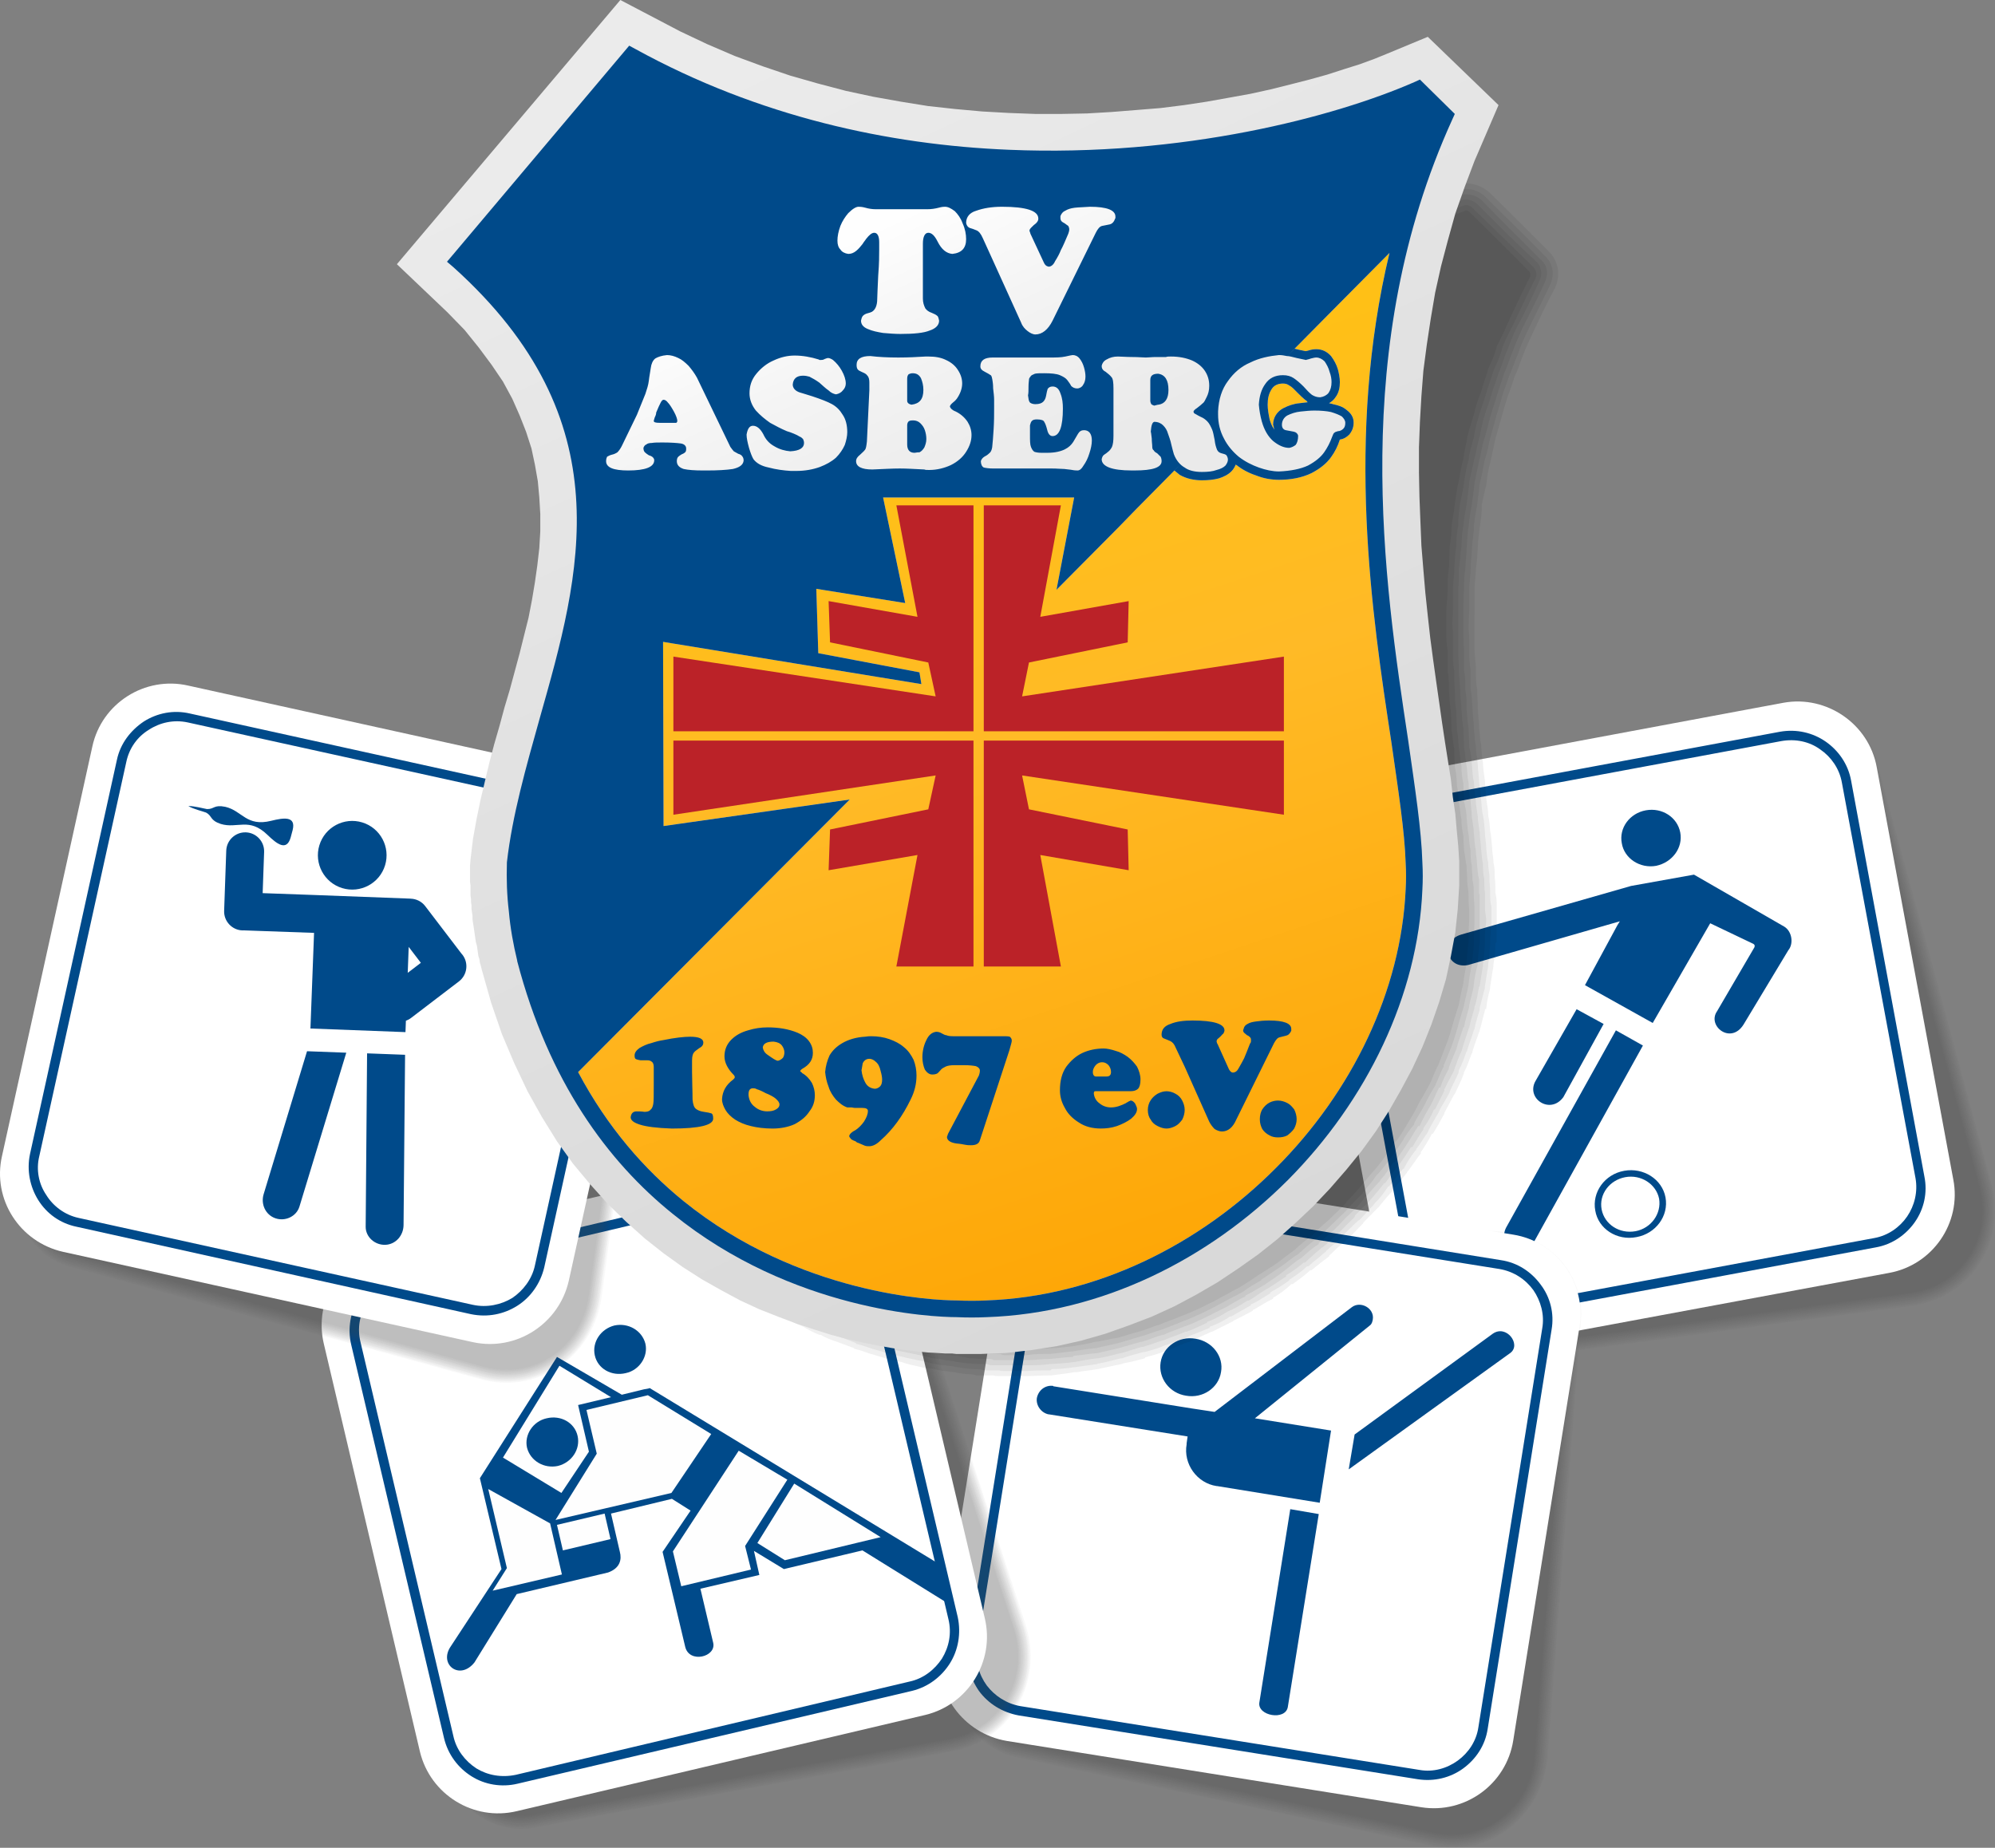
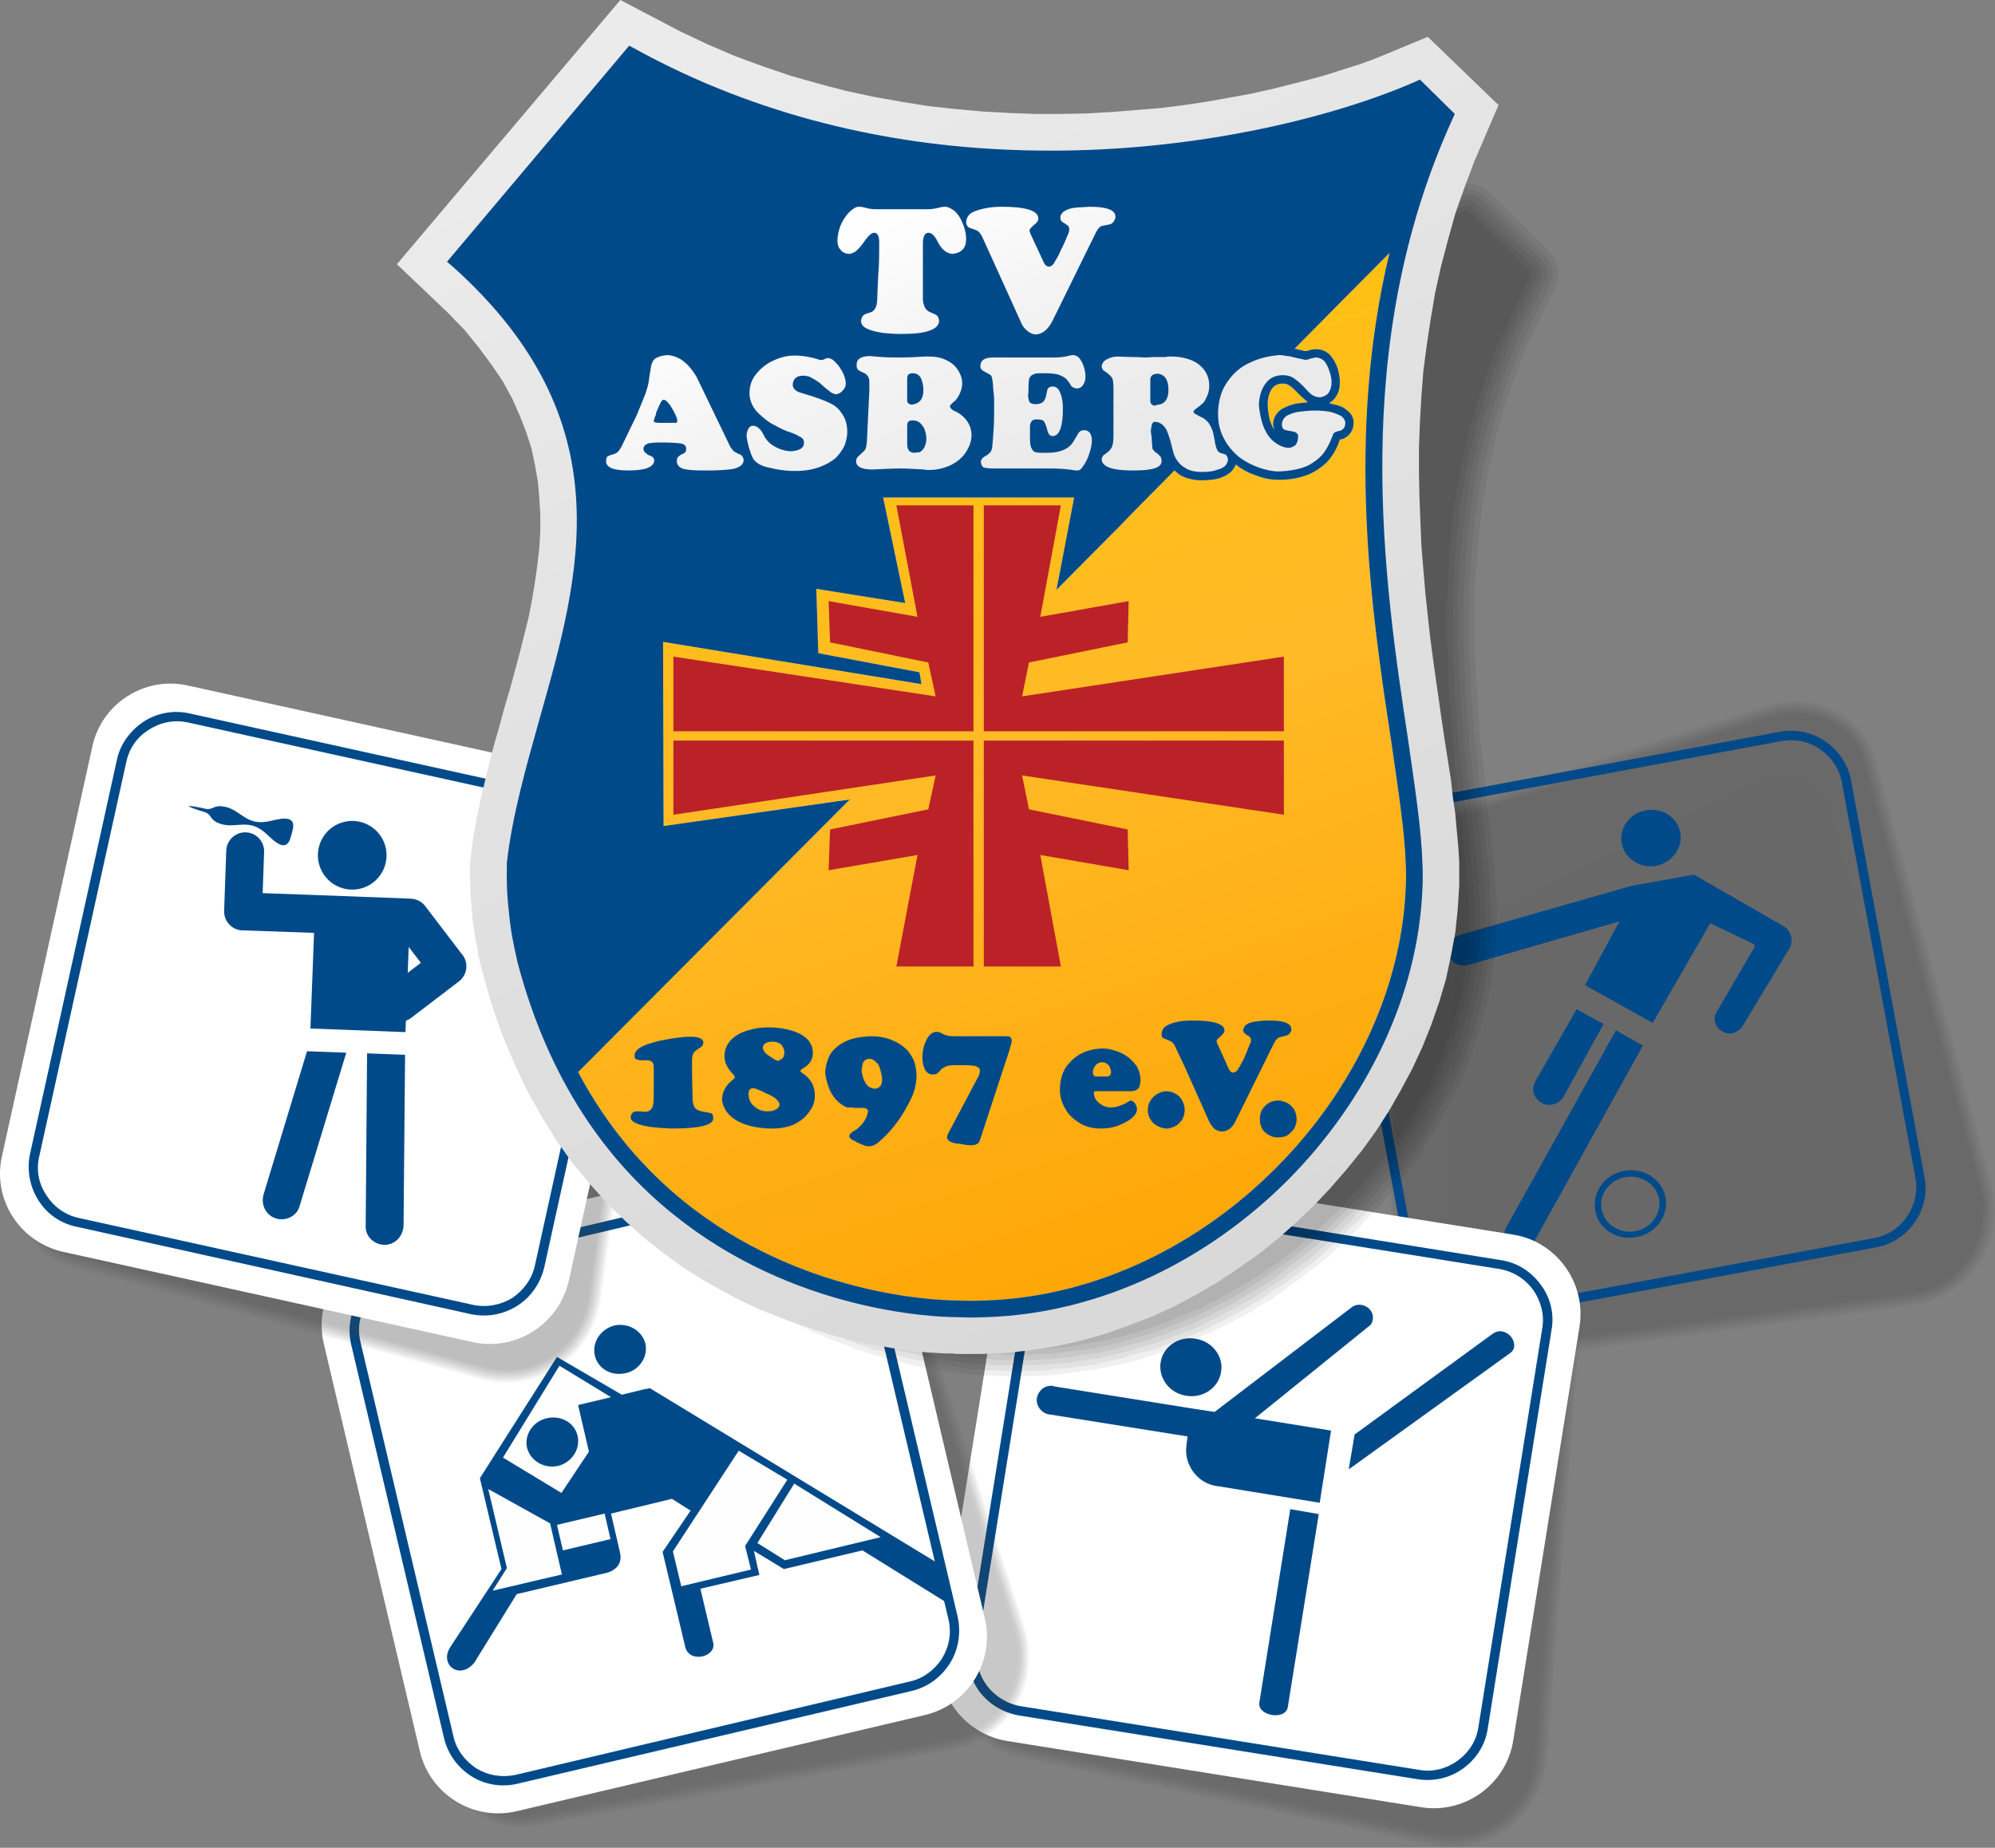
<svg xmlns="http://www.w3.org/2000/svg" xml:space="preserve" width="85mm" height="78.734mm" version="1.1" style="shape-rendering:geometricPrecision; text-rendering:geometricPrecision; image-rendering:optimizeQuality; fill-rule:evenodd; clip-rule:evenodd" viewBox="0 0 85000 78734">
  <rect x="0" y="0" width="85000" height="78734" fill="#808080" stroke="none" />
  <defs>
    <style type="text/css">
   
    .fil12 {fill:#004A8A}
    .fil5 {fill:#004A8A}
    .fil6 {fill:#56698F}
    .fil11 {fill:#BB2228}
    .fil7 {fill:#FEFEFE}
    .fil4 {fill:#004A8A;fill-rule:nonzero}
    .fil3 {fill:white;fill-rule:nonzero}
    .fil2 {fill:#4D4D4D;fill-rule:nonzero;fill-opacity:0.02}
    .fil0 {fill:#4C4C4C;fill-opacity:0.039}
    .fil1 {fill:#4C4C4C;fill-rule:nonzero;fill-opacity:0.039}
    .fil8 {fill:black;fill-opacity:0.059}
    .fil9 {fill:url(#id0)}
    .fil10 {fill:url(#id1)}
    .fil13 {fill:url(#id2)}
   
  </style>
    <linearGradient id="id0" gradientUnits="userSpaceOnUse" x1="52051.3" y1="53871.4" x2="28704.9" y2="3821.4">
      <stop offset="0" style="stop-opacity:1; stop-color:#D9D9D9" />
      <stop offset="0.588" style="stop-opacity:1; stop-color:#E2E2E2" />
      <stop offset="1" style="stop-opacity:1; stop-color:#EBEBEB" />
    </linearGradient>
    <linearGradient id="id1" gradientUnits="userSpaceOnUse" x1="35423.1" y1="12527.2" x2="49114.9" y2="53677.5">
      <stop offset="0" style="stop-opacity:1; stop-color:#FFC30D" />
      <stop offset="0.471" style="stop-opacity:1; stop-color:#FFBA26" />
      <stop offset="1" style="stop-opacity:1; stop-color:#FEA707" />
    </linearGradient>
    <linearGradient id="id2" gradientUnits="userSpaceOnUse" x1="44143.8" y1="20033.9" x2="38997.9" y2="8885.7">
      <stop offset="0" style="stop-opacity:1; stop-color:#EAEAEA" />
      <stop offset="0.588" style="stop-opacity:1; stop-color:#F4F4F4" />
      <stop offset="1" style="stop-opacity:1; stop-color:#FEFEFE" />
    </linearGradient>
  </defs>
  <g id="Ebene_x0020_1">
    <g id="_2562821799536">
      <g>
        <path class="fil0" d="M60478 34800c2322,-753 4624,-1486 6947,-2239 2595,-837 5190,-1653 7784,-2490 1382,-440 2993,-168 3997,962 335,377 586,837 733,1339 753,2805 1527,5609 2302,8413 858,3201 1736,6403 2594,9605 314,1151 189,2364 -460,3390 -649,1046 -1716,1695 -2929,1862 -3202,419 -6383,837 -9585,1277 -2804,376 -5587,732 -8370,1109 -502,63 -1004,21 -1465,-168 -1381,-502 -2260,-1883 -2427,-3348 -293,-2762 -586,-5524 -879,-8286 -251,-2470 -523,-4939 -795,-7429 -168,-1716 941,-3474 2553,-3997l0 0z" />
        <path class="fil0" d="M60498 34842c2302,-733 4625,-1486 6948,-2218 2595,-837 5189,-1674 7784,-2512 1361,-439 2930,-146 3934,942 335,377 586,837 712,1318 774,2805 1528,5630 2302,8434 879,3201 1737,6403 2616,9605 313,1130 167,2343 -461,3327 -648,1046 -1716,1695 -2888,1841 -3201,440 -6403,858 -9605,1277 -2783,376 -5566,753 -8370,1130 -481,63 -963,0 -1423,-168 -1360,-502 -2239,-1862 -2386,-3306 -293,-2762 -585,-5524 -878,-8287 -273,-2469 -524,-4938 -796,-7428 -188,-1695 921,-3432 2512,-3955l-1 0z" />
        <path class="fil0" d="M60519 34905c2302,-754 4625,-1486 6927,-2240 2595,-837 5210,-1653 7805,-2490 1339,-439 2888,-167 3871,921 335,377 586,816 712,1298 753,2804 1528,5608 2302,8433 858,3201 1737,6382 2616,9584 293,1130 146,2323 -461,3306 -648,1025 -1695,1653 -2846,1821 -3201,418 -6403,837 -9605,1276 -2783,356 -5587,733 -8370,1109 -481,63 -963,0 -1402,-146 -1360,-502 -2218,-1842 -2365,-3265 -293,-2762 -586,-5524 -879,-8286 -251,-2470 -523,-4960 -774,-7429 -188,-1674 900,-3390 2469,-3892l0 0z" />
        <path class="fil0" d="M60519 34946c2323,-732 4625,-1485 6948,-2218 2595,-837 5189,-1674 7805,-2511 1318,-419 2846,-146 3809,921 334,356 565,795 690,1276 775,2804 1549,5608 2302,8413 879,3201 1737,6403 2616,9605 314,1109 167,2280 -440,3264 -627,1005 -1674,1632 -2825,1779 -3201,418 -6382,858 -9584,1276 -2804,377 -5587,754 -8370,1109 -481,63 -942,21 -1402,-146 -1318,-482 -2155,-1821 -2302,-3223 -293,-2741 -586,-5503 -879,-8266 -272,-2490 -523,-4959 -795,-7428 -167,-1653 900,-3348 2427,-3851z" />
        <path class="fil0" d="M60540 35009c2323,-753 4625,-1486 6948,-2239 2595,-837 5189,-1653 7784,-2490 1318,-419 2825,-167 3767,900 335,355 565,774 690,1234 775,2825 1528,5629 2302,8433 858,3202 1737,6404 2616,9605 293,1089 147,2240 -439,3202 -628,1005 -1654,1611 -2783,1758 -3202,439 -6404,858 -9605,1297 -2784,356 -5567,733 -8371,1109 -460,63 -921,0 -1360,-146 -1298,-481 -2135,-1800 -2281,-3181 -293,-2762 -586,-5524 -879,-8287 -251,-2469 -523,-4938 -774,-7428 -189,-1612 879,-3286 2385,-3767l0 0z" />
        <path class="fil0" d="M60561 35051c2302,-732 4625,-1486 6948,-2218 2595,-837 5189,-1674 7784,-2511 1277,-398 2783,-147 3725,879 314,355 544,774 670,1234 753,2804 1527,5608 2280,8433 879,3202 1758,6383 2616,9584 293,1089 168,2219 -418,3181 -628,984 -1633,1591 -2742,1737 -3201,419 -6403,858 -9605,1277 -2783,376 -5587,732 -8370,1109 -460,62 -900,21 -1339,-147 -1277,-460 -2093,-1758 -2239,-3118 -293,-2762 -586,-5524 -879,-8286 -272,-2470 -523,-4960 -795,-7429 -168,-1591 878,-3244 2364,-3725z" />
        <path class="fil0" d="M60582 35114c2302,-754 4625,-1486 6927,-2239 2615,-837 5210,-1654 7805,-2491 1255,-418 2720,-167 3662,858 314,356 523,754 649,1214 774,2804 1527,5608 2302,8412 858,3202 1736,6404 2615,9605 293,1068 147,2198 -439,3118 -607,984 -1591,1570 -2700,1716 -3201,440 -6403,858 -9584,1277 -2804,377 -5587,753 -8370,1130 -460,63 -900,0 -1318,-146 -1277,-461 -2072,-1737 -2219,-3077 -293,-2762 -586,-5524 -878,-8286 -252,-2490 -524,-4960 -775,-7429 -167,-1569 858,-3202 2323,-3662l0 0z" />
        <path class="fil0" d="M60582 35156c2323,-733 4646,-1486 6948,-2219 2594,-837 5210,-1674 7805,-2511 1235,-397 2678,-146 3599,858 293,335 523,733 649,1172 753,2825 1528,5629 2281,8433 879,3202 1758,6404 2616,9605 293,1047 167,2156 -419,3076 -586,963 -1569,1549 -2658,1695 -3201,419 -6403,837 -9605,1277 -2783,377 -5566,732 -8370,1109 -439,63 -858,21 -1276,-147 -1256,-460 -2051,-1716 -2177,-3034 -293,-2762 -586,-5524 -879,-8287 -272,-2469 -523,-4938 -795,-7407 -167,-1549 858,-3160 2281,-3621l0 1z" />
        <path class="fil0" d="M60603 35218c2323,-753 4625,-1485 6947,-2239 2595,-837 5190,-1653 7806,-2490 1214,-397 2636,-167 3536,837 293,314 523,712 628,1151 774,2804 1528,5629 2302,8433 879,3202 1737,6404 2616,9584 272,1047 146,2135 -419,3035 -586,962 -1548,1527 -2615,1674 -3202,418 -6404,858 -9605,1276 -2784,377 -5588,754 -8371,1130 -418,42 -858,0 -1255,-146 -1235,-460 -2009,-1695 -2156,-2992 -293,-2763 -586,-5525 -879,-8287 -251,-2469 -523,-4939 -774,-7429 -167,-1507 816,-3097 2239,-3536l0 -1z" />
        <path class="fil0" d="M60624 35260c2302,-732 4625,-1485 6947,-2218 2595,-837 5190,-1674 7785,-2511 1214,-377 2616,-147 3495,816 293,335 502,712 627,1151 754,2804 1528,5608 2302,8433 858,3181 1737,6383 2595,9584 293,1026 167,2093 -397,2993 -586,920 -1528,1506 -2595,1632 -3202,439 -6404,858 -9584,1297 -2805,356 -5588,733 -8371,1109 -418,63 -858,0 -1255,-146 -1193,-440 -1967,-1653 -2093,-2930 -293,-2762 -586,-5524 -879,-8286 -272,-2470 -523,-4960 -795,-7429 -146,-1486 816,-3034 2218,-3495l0 0z" />
      </g>
      <path class="fil1" d="M60645 35323c2218,-711 4541,-1465 6926,-2239 2512,-795 5106,-1632 7806,-2490 1757,-565 3599,272 4038,1904 733,2699 1507,5504 2302,8433 837,3055 1716,6257 2616,9605 607,2176 -753,4269 -2950,4562 -3349,439 -6550,879 -9605,1277 -2909,397 -5692,753 -8371,1109 -1611,230 -3076,-1151 -3285,-3014 -293,-2866 -586,-5629 -879,-8286 -272,-2574 -523,-5043 -774,-7429 -168,-1465 795,-2992 2176,-3432l0 0z" />
    </g>
    <path class="fil2" d="M63575 38964c753,-376 1527,-753 2343,-1172 795,-397 1632,-816 2511,-1255 921,-460 1905,-963 2930,-1465 1004,-502 2051,-1025 3139,-1590 1486,-733 3034,-419 3369,774 293,1025 586,2072 900,3160 314,1109 627,2239 962,3432 377,1276 754,2615 1151,4038 398,1402 816,2867 1256,4416 586,2072 -879,4122 -3118,4373 -1612,210 -3160,377 -4604,544 -1465,189 -2846,335 -4164,503 -1172,125 -2302,272 -3390,397 -1067,126 -2093,251 -3076,356 -1172,146 -2030,-984 -2009,-2448 0,-1110 21,-2177 42,-3202 21,-1046 21,-2051 42,-3034 20,-1821 62,-3579 83,-5232 21,-983 733,-2134 1632,-2595l1 0z" />
-     <path class="fil3" d="M58385 33231l17599 -3286c1841,-335 3641,900 3976,2741l3264 17578c356,1842 -879,3641 -2741,3976l-17578 3265c-1842,355 -3641,-879 -3976,-2721l-3285 -17577c-335,-1842 899,-3642 2741,-3976l0 0z" />
    <path class="fil4" d="M58971 34319l16866 -3139c712,-126 1402,42 1946,418 544,377 963,963 1088,1674l3118 16846c147,711 -20,1402 -397,1946 -377,544 -963,963 -1674,1088l-16867 3139c-711,126 -1402,-42 -1946,-419 -544,-376 -962,-962 -1088,-1674l-3139 -16845c-125,-712 42,-1402 419,-1946 377,-544 962,-963 1674,-1088l0 0zm16929 -2742l-16866 3139c-586,105 -1089,440 -1402,921 -314,460 -461,1046 -356,1632l3139 16866c104,586 439,1089 921,1402 460,314 1046,461 1632,356l16887 -3139c586,-104 1088,-460 1402,-920 314,-461 460,-1047 356,-1633l-3139 -16866c-105,-586 -460,-1088 -921,-1402 -460,-335 -1046,-460 -1653,-356z" />
    <path class="fil5" d="M69204 49888c816,-147 1611,355 1757,1130 147,795 -418,1548 -1234,1695 -837,167 -1632,-356 -1758,-1130 -146,-775 398,-1549 1235,-1695zm-3872 3076c-565,795 -1590,42 -1130,-712l4646 -8349 1151 648 -4667 8413zm4792 -18436c691,-126 1340,293 1465,942 126,648 -335,1276 -1025,1423 -691,125 -1360,-314 -1465,-963 -126,-649 335,-1277 1025,-1402l0 0zm-3515 12221c-565,774 -1632,42 -1172,-712l1737 -3034 1151 628 -1716 3118zm5566 -9480l691 2072 1841 879c63,42 63,83 42,146l-1590 2721c-440,627 586,1443 1130,565l1904 -3160c230,-272 167,-795 -167,-1005l-3851 -2218 691 2072 -2449 4248 -2887 -1611 1381 -2553 104 -168 -6466 1863c-921,188 -1213,-1026 -293,-1298l7241 -2072 2678 -481 0 0zm-2930 12891c670,-126 1319,293 1444,920 105,628 -334,1256 -1004,1382 -691,125 -1318,-293 -1444,-921 -126,-649 335,-1256 1004,-1381z" />
    <g id="_2562821810992">
      <g>
        <path class="fil0" d="M48215 51959c2427,84 4855,147 7282,230 2741,84 5462,168 8182,272 1465,42 2867,837 3432,2240 209,460 293,983 251,1506 -230,2888 -439,5797 -670,8705 -251,3307 -502,6613 -753,9919 -104,1193 -649,2281 -1590,3035 -963,774 -2197,1025 -3390,774 -3139,-691 -6299,-1360 -9459,-2030 -2762,-586 -5503,-1172 -8266,-1758 -481,-104 -920,-334 -1318,-648 -1130,-942 -1486,-2532 -1151,-3976 649,-2700 1298,-5399 1946,-8099 586,-2406 1172,-4834 1758,-7240 419,-1695 2051,-2993 3746,-2930l0 0z" />
        <path class="fil0" d="M48215 52001c2427,84 4855,167 7282,251 2741,84 5462,168 8182,251 1423,42 2825,837 3390,2218 189,461 272,963 230,1486 -209,2888 -439,5797 -669,8705 -251,3307 -502,6613 -753,9919 -84,1172 -628,2260 -1549,2993 -963,753 -2176,1004 -3348,753 -3160,-670 -6320,-1339 -9459,-2009 -2762,-607 -5524,-1193 -8265,-1779 -482,-104 -921,-313 -1298,-627 -1109,-921 -1486,-2512 -1130,-3914 649,-2699 1297,-5398 1946,-8098 586,-2427 1172,-4834 1758,-7261 398,-1654 2009,-2930 3683,-2888l0 0z" />
        <path class="fil0" d="M48215 52064c2427,84 4855,167 7282,230 2720,84 5462,188 8182,272 1402,42 2783,816 3348,2176 189,461 272,942 231,1444 -231,2909 -440,5818 -670,8726 -251,3286 -502,6592 -774,9898 -84,1172 -607,2239 -1528,2972 -942,753 -2134,983 -3285,732 -3160,-669 -6320,-1339 -9480,-2009 -2741,-586 -5503,-1171 -8266,-1757 -460,-105 -899,-314 -1276,-628 -1088,-921 -1444,-2469 -1109,-3851 648,-2699 1297,-5398 1946,-8098 586,-2427 1172,-4855 1758,-7261 397,-1633 2009,-2888 3641,-2846l0 0z" />
        <path class="fil0" d="M48215 52127c2427,62 4855,146 7282,230 2720,84 5462,167 8182,251 1381,42 2742,816 3286,2155 188,440 272,942 230,1423 -210,2909 -440,5818 -670,8706 -251,3306 -502,6612 -753,9918 -84,1151 -607,2219 -1507,2930 -942,732 -2134,984 -3264,732 -3160,-669 -6320,-1339 -9459,-2029 -2762,-586 -5503,-1172 -8266,-1758 -460,-84 -899,-293 -1255,-607 -1088,-900 -1423,-2427 -1109,-3808 669,-2700 1318,-5399 1967,-8099 586,-2406 1172,-4834 1758,-7261 376,-1611 1967,-2846 3578,-2783l0 0z" />
        <path class="fil0" d="M48215 52168c2427,84 4855,168 7282,231 2720,104 5462,188 8182,272 1360,42 2700,795 3244,2113 188,440 272,921 230,1402 -230,2909 -460,5797 -670,8705 -251,3307 -502,6613 -774,9919 -84,1130 -586,2177 -1486,2888 -920,712 -2092,963 -3201,712 -3160,-670 -6320,-1340 -9480,-2009 -2741,-586 -5503,-1172 -8245,-1758 -460,-105 -879,-314 -1234,-607 -1068,-879 -1423,-2406 -1089,-3746 649,-2699 1298,-5398 1947,-8098 586,-2427 1171,-4834 1757,-7261 377,-1591 1946,-2804 3537,-2763z" />
        <path class="fil0" d="M48215 52231c2427,84 4855,147 7282,230 2720,84 5462,168 8182,272 1339,42 2658,775 3202,2072 167,440 251,900 209,1381 -209,2909 -439,5797 -669,8706 -252,3306 -503,6612 -754,9918 -83,1110 -607,2156 -1465,2846 -920,712 -2071,942 -3180,712 -3160,-670 -6299,-1360 -9459,-2030 -2762,-586 -5503,-1172 -8266,-1758 -439,-83 -858,-293 -1213,-586 -1047,-878 -1382,-2364 -1068,-3704 670,-2699 1319,-5398 1967,-8098 586,-2406 1172,-4834 1758,-7261 377,-1549 1904,-2762 3474,-2700l0 0z" />
        <path class="fil0" d="M48194 52273c2427,84 4876,168 7303,251 2720,84 5441,168 8182,251 1319,42 2616,775 3139,2051 188,419 251,879 230,1360 -230,2888 -460,5797 -669,8705 -251,3307 -523,6613 -775,9919 -83,1089 -586,2114 -1444,2804 -899,691 -2029,921 -3118,691 -3159,-670 -6319,-1339 -9479,-2009 -2741,-586 -5504,-1172 -8245,-1758 -439,-104 -858,-293 -1193,-586 -1046,-857 -1360,-2343 -1046,-3641 649,-2699 1297,-5398 1946,-8098 586,-2427 1172,-4834 1758,-7261 377,-1528 1883,-2721 3411,-2679z" />
        <path class="fil0" d="M48194 52336c2427,84 4855,167 7303,230 2720,84 5441,188 8182,272 1298,42 2574,753 3097,2009 168,419 251,879 210,1318 -231,2909 -440,5818 -670,8727 -251,3306 -502,6612 -753,9918 -84,1068 -586,2072 -1444,2742 -879,711 -1988,941 -3076,711 -3139,-669 -6299,-1360 -9459,-2030 -2762,-585 -5503,-1171 -8266,-1757 -418,-84 -816,-293 -1151,-565 -1025,-858 -1360,-2302 -1046,-3579 649,-2699 1318,-5398 1967,-8098 586,-2427 1172,-4855 1758,-7261 356,-1507 1841,-2679 3348,-2637l0 0z" />
        <path class="fil0" d="M48194 52399c2427,63 4855,146 7282,230 2741,84 5462,167 8203,251 1277,42 2532,753 3055,1988 168,418 230,858 210,1297 -231,2909 -461,5818 -670,8726 -251,3307 -523,6592 -774,9898 -84,1089 -565,2072 -1402,2721 -879,690 -1967,920 -3035,690 -3160,-669 -6319,-1339 -9479,-2009 -2742,-586 -5504,-1171 -8245,-1757 -419,-105 -816,-293 -1151,-565 -1004,-837 -1318,-2260 -1004,-3537 648,-2699 1297,-5399 1946,-8098 586,-2407 1171,-4834 1757,-7262 356,-1485 1821,-2636 3307,-2573l0 0z" />
-         <path class="fil0" d="M48194 52441c2427,83 4855,167 7282,230 2741,104 5462,188 8182,272 1277,42 2511,732 3013,1946 168,397 252,837 210,1276 -230,2909 -440,5818 -670,8706 -251,3306 -502,6612 -753,9919 -84,1067 -565,2029 -1402,2678 -858,691 -1946,900 -2993,691 -3138,-691 -6298,-1360 -9458,-2030 -2762,-586 -5504,-1172 -8266,-1758 -418,-84 -795,-272 -1109,-544 -983,-816 -1297,-2239 -1004,-3474 648,-2699 1318,-5398 1967,-8098 586,-2427 1171,-4855 1737,-7261 355,-1465 1799,-2595 3264,-2553l0 0z" />
      </g>
      <path class="fil1" d="M48194 52503c2344,63 4771,147 7282,230 2616,84 5357,168 8182,273 1863,41 3307,1464 3181,3159 -230,2784 -439,5692 -670,8706 -251,3159 -502,6466 -774,9919 -167,2260 -2134,3766 -4311,3306 -3306,-712 -6466,-1381 -9458,-2009 -2888,-628 -5629,-1214 -8266,-1779 -1611,-335 -2511,-2134 -2072,-3955 670,-2783 1319,-5482 1946,-8098 607,-2490 1193,-4918 1758,-7261 335,-1423 1758,-2532 3202,-2491l0 0z" />
    </g>
    <path class="fil2" d="M49533 56898c837,-105 1695,-209 2595,-314 900,-105 1821,-230 2783,-356 1046,-125 2135,-251 3265,-397 1109,-126 2281,-272 3494,-419 1653,-209 2993,607 2909,1863 -63,1046 -126,2134 -209,3264 -84,1151 -147,2323 -230,3557 -84,1319 -189,2721 -293,4186 -84,1444 -189,2971 -293,4582 -147,2156 -2198,3579 -4416,3077 -1590,-356 -3097,-712 -4520,-1026 -1444,-335 -2804,-649 -4080,-942 -1151,-272 -2260,-523 -3328,-753 -1046,-251 -2071,-481 -3034,-711 -1130,-251 -1569,-1612 -1067,-2993 397,-1025 774,-2030 1130,-2992 356,-984 711,-1925 1046,-2825 649,-1737 1256,-3369 1842,-4897 355,-941 1402,-1778 2406,-1904l0 0z" />
    <path class="fil3" d="M46813 49783l17661 2825c1842,293 3118,2051 2825,3913l-2825 17641c-293,1862 -2050,3139 -3913,2846l-17661 -2825c-1863,-314 -3139,-2072 -2846,-3934l2825 -17641c314,-1862 2071,-3139 3934,-2825z" />
    <path class="fil4" d="M46959 50955l16992 2741c712,105 1298,502 1695,1046 398,524 586,1214 460,1926l-2720 16992c-104,711 -502,1297 -1046,1695 -544,397 -1235,565 -1925,460l-17013 -2720c-691,-126 -1298,-503 -1695,-1047 -377,-544 -565,-1234 -460,-1946l2720 -16971c104,-711 502,-1318 1046,-1695 544,-397 1235,-586 1946,-481zm16929 3118l-16991 -2721c-607,-83 -1193,63 -1654,398 -460,335 -774,837 -879,1444l-2720 16971c-104,607 63,1193 398,1653 335,440 837,774 1423,879l17013 2720c585,105 1171,-62 1632,-397 460,-335 795,-837 879,-1423l2720 -16992c105,-586 -63,-1172 -377,-1632 -335,-461 -837,-796 -1444,-900l0 0z" />
    <path class="fil5" d="M50935 57044c712,105 1214,754 1088,1423 -104,670 -774,1130 -1485,1005 -712,-105 -1193,-754 -1088,-1423 104,-670 774,-1130 1485,-1005zm5253 7471l-1214 -209 -1318 8244c-84,565 1109,775 1213,189l1319 -8224 0 0zm-5399 -4499l962 146 5839 -4457c376,-293 983,42 899,523 -21,105 -41,188 -125,251l-4897 3955 3244 523 -482 3076 -4373 -711 -21 0c-837,-126 -1423,-942 -1277,-1779l0 0c0,0 0,-21 0,-21 0,0 0,0 0,-21l42 -293c-1967,-313 -3934,-627 -5901,-941l0 0c0,0 0,0 -21,0 -314,-63 -544,-377 -502,-691 63,-335 356,-565 691,-523l21 21c0,0 21,0 21,0l0 0 5880 942 0 0zm6675 2595l251 -1486 5880 -4290c586,-419 1235,460 754,816l-6885 4960 0 0z" />
    <g id="_2562821817712">
      <g>
-         <path class="fil0" d="M18605 54805c2280,-837 4561,-1695 6842,-2553 2553,-962 5106,-1904 7659,-2867 1360,-502 2972,-293 4018,775 377,355 649,795 795,1297 900,2762 1800,5545 2700,8308 1025,3160 2050,6298 3076,9458 376,1130 272,2365 -314,3411 -607,1067 -1632,1779 -2825,1988 -3181,586 -6362,1172 -9522,1737 -2783,502 -5545,1004 -8307,1528 -502,83 -1005,41 -1465,-105 -1423,-439 -2365,-1779 -2595,-3223 -418,-2741 -837,-5503 -1255,-8244 -398,-2449 -775,-4918 -1151,-7366 -272,-1716 774,-3537 2343,-4144l1 0z" />
        <path class="fil0" d="M18625 54868c2281,-858 4562,-1716 6822,-2553 2574,-963 5127,-1925 7680,-2888 1339,-502 2930,-293 3976,754 356,376 607,795 774,1297 900,2762 1800,5524 2700,8308 1025,3138 2051,6298 3055,9458 377,1130 293,2323 -293,3348 -586,1067 -1611,1758 -2804,1988 -3160,565 -6341,1151 -9521,1737 -2763,502 -5525,1004 -8308,1507 -481,83 -962,62 -1444,-84 -1381,-439 -2302,-1758 -2532,-3202 -418,-2741 -858,-5482 -1276,-8224 -377,-2469 -754,-4917 -1151,-7386 -251,-1675 774,-3474 2322,-4060l0 0z" />
        <path class="fil0" d="M18646 54910c2281,-837 4562,-1695 6822,-2553 2553,-963 5127,-1904 7680,-2867 1318,-502 2888,-293 3913,732 356,356 607,796 775,1256 899,2783 1778,5545 2678,8308 1025,3159 2051,6319 3076,9479 356,1109 272,2302 -293,3306 -586,1047 -1611,1737 -2762,1947 -3181,585 -6341,1150 -9521,1736 -2783,503 -5546,1005 -8308,1507 -481,105 -962,63 -1423,-84 -1360,-418 -2281,-1736 -2511,-3138 -419,-2742 -837,-5483 -1256,-8224 -397,-2470 -774,-4939 -1151,-7387 -251,-1674 754,-3432 2281,-4018l0 0z" />
        <path class="fil0" d="M18667 54973c2281,-858 4541,-1716 6822,-2553 2553,-963 5106,-1926 7680,-2888 1298,-482 2825,-293 3850,732 356,356 607,774 754,1235 900,2783 1799,5545 2699,8307 1026,3160 2051,6320 3076,9459 356,1109 272,2281 -293,3285 -586,1026 -1590,1716 -2741,1926 -3160,565 -6341,1150 -9521,1736 -2763,503 -5525,1005 -8308,1507 -460,84 -942,63 -1381,-84 -1339,-418 -2260,-1716 -2469,-3097 -419,-2762 -858,-5503 -1277,-8245 -376,-2448 -753,-4917 -1130,-7386 -272,-1633 733,-3370 2239,-3935l0 1z" />
        <path class="fil0" d="M18688 55014c2281,-858 4541,-1695 6822,-2552 2553,-963 5106,-1926 7680,-2867 1277,-482 2783,-293 3788,711 355,335 606,753 753,1214 900,2762 1800,5545 2699,8308 1005,3159 2030,6298 3056,9458 355,1088 272,2239 -273,3244 -585,1025 -1569,1674 -2699,1883 -3181,586 -6341,1151 -9521,1737 -2763,502 -5546,1004 -8308,1506 -460,84 -921,63 -1381,-83 -1318,-419 -2197,-1674 -2427,-3055 -419,-2742 -837,-5483 -1256,-8224 -397,-2470 -774,-4918 -1151,-7387 -251,-1611 733,-3327 2218,-3892l0 -1z" />
        <path class="fil0" d="M18709 55077c2260,-858 4541,-1716 6822,-2574 2553,-941 5106,-1904 7659,-2867 1276,-460 2762,-272 3767,712 313,335 565,732 711,1193 900,2762 1800,5545 2700,8307 1025,3160 2050,6299 3076,9459 334,1067 272,2218 -293,3181 -565,1025 -1528,1674 -2637,1862 -3181,586 -6362,1172 -9542,1737 -2762,523 -5525,1025 -8308,1527 -439,84 -900,42 -1339,-83 -1297,-419 -2176,-1674 -2386,-3013 -418,-2742 -858,-5504 -1276,-8245 -377,-2449 -753,-4918 -1130,-7366 -251,-1591 711,-3286 2176,-3830l0 0z" />
        <path class="fil0" d="M18730 55119c2260,-858 4541,-1695 6822,-2553 2553,-962 5106,-1925 7659,-2867 1235,-481 2720,-293 3704,691 314,314 565,711 711,1172 900,2762 1800,5524 2700,8307 1025,3139 2050,6299 3055,9459 356,1046 272,2176 -272,3139 -565,1004 -1507,1632 -2616,1841 -3181,586 -6340,1151 -9521,1737 -2762,502 -5546,1004 -8308,1507 -439,83 -900,62 -1318,-84 -1277,-398 -2156,-1632 -2365,-2971 -418,-2742 -837,-5483 -1255,-8224 -398,-2470 -775,-4918 -1151,-7387 -230,-1549 711,-3223 2155,-3767z" />
        <path class="fil0" d="M18730 55182c2281,-858 4562,-1716 6843,-2574 2553,-942 5106,-1904 7659,-2867 1214,-460 2678,-272 3641,691 314,314 565,711 711,1130 879,2783 1779,5545 2679,8328 1025,3139 2051,6299 3076,9459 335,1025 251,2134 -272,3097 -544,984 -1507,1611 -2574,1800 -3181,586 -6361,1171 -9542,1737 -2762,502 -5525,1025 -8308,1527 -418,63 -858,42 -1276,-84 -1277,-397 -2114,-1611 -2323,-2929 -419,-2742 -858,-5483 -1277,-8224 -376,-2469 -753,-4939 -1130,-7387 -251,-1528 691,-3181 2093,-3704l0 0z" />
        <path class="fil0" d="M18751 55224c2281,-858 4562,-1695 6843,-2553 2553,-963 5106,-1926 7659,-2867 1192,-460 2636,-293 3578,649 314,334 544,711 691,1130 899,2783 1799,5545 2699,8307 1025,3160 2051,6320 3076,9459 314,1025 251,2134 -272,3055 -544,983 -1486,1590 -2553,1800 -3181,565 -6340,1151 -9521,1736 -2762,503 -5546,1005 -8308,1507 -418,84 -858,42 -1276,-84 -1235,-376 -2072,-1590 -2281,-2866 -419,-2763 -837,-5504 -1256,-8245 -397,-2449 -774,-4918 -1151,-7387 -230,-1507 691,-3118 2072,-3641l0 0z" />
-         <path class="fil0" d="M18772 55266c2281,-838 4562,-1695 6822,-2553 2574,-963 5127,-1905 7680,-2867 1172,-440 2595,-272 3515,648 314,314 544,691 691,1110 900,2762 1799,5545 2699,8307 1005,3160 2030,6320 3055,9459 335,1004 252,2092 -251,3013 -544,962 -1464,1569 -2511,1758 -3181,586 -6361,1151 -9521,1737 -2783,502 -5545,1004 -8308,1527 -418,63 -858,42 -1255,-84 -1214,-397 -2051,-1569 -2239,-2845 -419,-2742 -858,-5483 -1277,-8224 -377,-2470 -753,-4918 -1130,-7387 -230,-1486 670,-3076 2030,-3600l0 1z" />
      </g>
      <path class="fil1" d="M18793 55328c2197,-816 4457,-1674 6822,-2553 2469,-920 5022,-1883 7680,-2887 1736,-649 3599,104 4122,1736 858,2658 1758,5420 2699,8308 984,3013 2009,6173 3077,9459 690,2155 -565,4310 -2742,4708 -3327,607 -6487,1172 -9521,1737 -2888,523 -5650,1025 -8308,1506 -1611,293 -3139,-1025 -3432,-2866 -439,-2846 -858,-5588 -1255,-8245 -398,-2532 -774,-5002 -1151,-7366 -230,-1465 670,-3034 2009,-3537l0 0z" />
    </g>
    <path class="fil2" d="M21660 58886c732,-398 1485,-837 2281,-1277 795,-439 1611,-900 2448,-1381 900,-502 1862,-1046 2846,-1590 983,-565 2030,-1130 3076,-1737 1444,-816 3013,-586 3411,607 335,1004 670,2029 1046,3118 356,1067 733,2197 1130,3369 419,1255 879,2595 1339,3976 461,1381 942,2825 1465,4352 691,2051 -690,4164 -2908,4520 -1612,272 -3139,523 -4583,775 -1444,230 -2825,460 -4123,690 -1172,189 -2302,377 -3369,565 -1067,168 -2092,335 -3076,502 -1130,189 -2072,-899 -2113,-2364 -42,-1088 -84,-2177 -105,-3202 -42,-1046 -63,-2051 -104,-3013 -63,-1842 -105,-3579 -168,-5232 -42,-1004 628,-2176 1507,-2678l0 0z" />
    <path class="fil3" d="M16345 53131l17410 -4101c1821,-440 3683,711 4101,2532l4102 17389c439,1842 -712,3683 -2532,4123l-17411 4101c-1841,439 -3683,-711 -4122,-2532l-4102 -17410c-418,-1821 712,-3683 2553,-4102l1 0z" />
    <path class="fil4" d="M16910 54135l16782 -3954c712,-168 1402,-21 1988,334 565,356 1005,921 1172,1612l3955 16782c146,691 21,1402 -335,1967 -356,565 -921,1005 -1611,1172l-16804 3955c-690,167 -1402,42 -1967,-314 -565,-355 -1004,-921 -1172,-1632l-3955 -16762c-167,-711 -20,-1402 314,-1988 356,-565 921,-1004 1632,-1171l1 -1zm16887 -3557l-16804 3955c-586,147 -1067,502 -1360,984 -314,502 -418,1088 -272,1674l3955 16782c126,586 502,1068 984,1381 481,293 1067,398 1674,272l16782 -3975c586,-126 1067,-503 1381,-984 293,-481 419,-1067 272,-1674l-3955 -16762c-146,-607 -502,-1088 -1004,-1381 -481,-293 -1067,-419 -1653,-272l0 0z" />
    <path class="fil5" d="M27666 59158l0 -21 12597 7659 397 1695 -3913 -2428 -3348 796 -1276 -775 230 1026 -2511 586 544 2301c146,607 -1026,900 -1193,168l-523 -2197 0 0 -440 -1842 1193 -1758 -795 -502 -2595 628 377 1632c83,314 21,691 -503,879l-3892 921 -1799 2909c-628,795 -1549,83 -1005,-691l2155 -3285 -920 -3872 3285 -5168 2762 1611 942 -230 230 -42 1 0z" />
    <path class="fil5" d="M26180 56479c586,-125 1172,210 1318,775 126,544 -251,1130 -837,1255 -607,147 -1193,-188 -1318,-753 -126,-565 251,-1130 837,-1277z" />
    <line class="fil6" x1="27519" y1="59472" x2="27519" y2="59472" />
    <g id="_2562598669136">
      <polygon class="fil7" points="33546,63050 31474,61815 28670,66105 29026,67591 31997,66879 31746,65875 " />
      <polygon class="fil7" points="33839,63217 37522,65498 33441,66482 32269,65749 " />
      <polygon class="fil7" points="23836,58195 26033,59534 24631,59869 25092,61857 23920,63615 21430,62108 " />
      <polygon class="fil7" points="20802,63448 23438,64912 23941,67089 20990,67779 21597,66817 " />
      <polygon class="fil7" points="23731,64975 25761,64494 26012,65582 23983,66063 " />
-       <polygon class="fil7" points="27603,59451 24987,60078 25426,61941 23669,64766 28607,63615 30302,61104 " />
    </g>
    <path class="fil5" d="M23292 60434c607,-146 1193,189 1318,754 126,565 -251,1130 -837,1276 -586,126 -1172,-209 -1318,-774 -126,-544 251,-1130 837,-1256z" />
    <line class="fil6" x1="27519" y1="59472" x2="27519" y2="59472" />
    <g id="_2562598672496">
      <g>
        <path class="fil0" d="M9272 31389c2427,230 4833,439 7261,670 2720,230 5441,481 8161,732 1444,126 2804,1025 3285,2427 168,503 230,1005 168,1528 -398,2888 -796,5776 -1193,8663 -440,3286 -879,6571 -1318,9856 -168,1172 -775,2240 -1758,2930 -1026,712 -2260,900 -3432,565 -3097,-858 -6215,-1716 -9333,-2553 -2699,-753 -5420,-1507 -8140,-2239 -482,-146 -921,-377 -1277,-732 -1067,-1005 -1360,-2616 -921,-4018 817,-2658 1612,-5315 2428,-7973 711,-2386 1444,-4771 2176,-7157 502,-1653 2218,-2846 3892,-2699l1 0z" />
        <path class="fil0" d="M9272 31452c2427,209 4833,439 7261,648 2720,252 5441,503 8161,754 1402,125 2762,983 3243,2385 168,482 210,984 147,1507 -398,2888 -774,5755 -1172,8642 -439,3286 -900,6571 -1339,9857 -167,1171 -753,2239 -1716,2908 -1005,691 -2239,879 -3390,565 -3118,-858 -6215,-1716 -9333,-2573 -2720,-754 -5420,-1486 -8140,-2240 -482,-125 -900,-376 -1256,-711 -1067,-984 -1339,-2574 -921,-3976 816,-2658 1633,-5315 2428,-7973 732,-2365 1444,-4750 2176,-7136 502,-1632 2197,-2804 3850,-2657l1 0z" />
        <path class="fil0" d="M9272 31494c2406,230 4833,439 7261,669 2720,251 5420,482 8140,733 1402,125 2741,983 3223,2364 146,482 209,963 146,1465 -397,2888 -795,5776 -1193,8663 -439,3286 -879,6571 -1318,9857 -167,1151 -753,2197 -1716,2866 -984,691 -2197,858 -3327,544 -3118,-858 -6236,-1716 -9333,-2552 -2721,-754 -5441,-1507 -8140,-2240 -482,-125 -900,-376 -1256,-711 -1046,-963 -1297,-2553 -879,-3913 795,-2658 1611,-5315 2428,-7973 711,-2386 1443,-4750 2155,-7136 502,-1611 2176,-2783 3808,-2636l1 0z" />
        <path class="fil0" d="M9251 31556c2427,231 4854,440 7261,649 2720,251 5441,502 8161,753 1381,126 2699,963 3160,2323 167,461 209,963 146,1444 -397,2888 -774,5776 -1171,8663 -440,3286 -900,6571 -1340,9857 -146,1130 -732,2155 -1674,2825 -983,669 -2176,837 -3306,544 -3097,-858 -6215,-1716 -9333,-2574 -2700,-753 -5420,-1486 -8140,-2239 -461,-126 -858,-356 -1214,-691 -1025,-962 -1277,-2511 -879,-3850 816,-2658 1611,-5315 2427,-7973 733,-2386 1444,-4771 2177,-7157 481,-1569 2134,-2720 3725,-2574l0 0z" />
        <path class="fil0" d="M9251 31619c2427,209 4834,440 7261,649 2720,251 5441,502 8161,732 1360,126 2637,963 3118,2302 146,460 209,942 146,1423 -397,2888 -795,5755 -1192,8643 -440,3285 -879,6570 -1319,9856 -167,1130 -732,2134 -1674,2783 -962,690 -2134,858 -3243,544 -3118,-858 -6215,-1716 -9333,-2553 -2721,-753 -5420,-1507 -8140,-2239 -440,-126 -858,-356 -1193,-670 -1026,-962 -1277,-2490 -858,-3808 795,-2658 1611,-5315 2406,-7973 733,-2386 1465,-4771 2177,-7157 481,-1548 2092,-2678 3683,-2532z" />
        <path class="fil0" d="M9251 31661c2406,230 4834,439 7261,670 2720,230 5441,481 8161,732 1339,126 2595,942 3055,2260 168,439 209,921 147,1381 -398,2888 -775,5776 -1172,8663 -440,3286 -900,6571 -1339,9857 -147,1109 -712,2113 -1633,2741 -962,670 -2113,837 -3201,544 -3118,-858 -6236,-1716 -9333,-2574 -2721,-753 -5441,-1486 -8140,-2239 -440,-126 -838,-335 -1172,-649 -1005,-941 -1256,-2448 -858,-3766 816,-2658 1611,-5316 2427,-7973 712,-2365 1444,-4750 2176,-7136 461,-1528 2051,-2658 3621,-2511l0 0z" />
        <path class="fil0" d="M9251 31724c2406,209 4834,439 7261,649 2699,251 5420,502 8140,732 1318,126 2574,942 3034,2239 147,439 210,900 126,1360 -377,2888 -774,5776 -1172,8664 -439,3285 -879,6570 -1339,9856 -147,1088 -691,2071 -1611,2699 -921,670 -2072,816 -3139,523 -3118,-858 -6236,-1716 -9354,-2553 -2700,-753 -5420,-1506 -8140,-2239 -419,-125 -816,-356 -1151,-648 -984,-921 -1214,-2407 -837,-3704 816,-2658 1632,-5316 2427,-7973 732,-2386 1444,-4771 2176,-7136 461,-1507 2030,-2616 3579,-2469z" />
        <path class="fil0" d="M9230 31766c2427,230 4855,439 7261,669 2720,251 5441,482 8161,733 1298,125 2532,899 2993,2197 146,418 188,879 125,1339 -397,2888 -774,5755 -1172,8642 -439,3286 -900,6571 -1339,9857 -146,1088 -691,2050 -1590,2678 -921,649 -2051,816 -3118,523 -3097,-858 -6215,-1716 -9333,-2574 -2721,-753 -5420,-1485 -8141,-2239 -418,-125 -816,-335 -1130,-627 -962,-921 -1192,-2386 -816,-3642 795,-2657 1612,-5315 2428,-7972 711,-2386 1444,-4772 2155,-7157 460,-1465 2009,-2553 3516,-2427l0 0z" />
        <path class="fil0" d="M9230 31828c2427,210 4834,440 7261,649 2720,251 5441,502 8161,753 1277,105 2490,879 2930,2156 146,418 188,858 125,1297 -376,2888 -774,5776 -1172,8664 -439,3285 -878,6570 -1339,9856 -125,1067 -669,2030 -1548,2636 -921,628 -2030,796 -3076,503 -3118,-858 -6215,-1716 -9333,-2553 -2721,-754 -5441,-1507 -8141,-2239 -418,-126 -795,-335 -1109,-628 -962,-900 -1192,-2344 -816,-3579 816,-2657 1632,-5315 2428,-7972 732,-2386 1444,-4772 2176,-7157 439,-1465 1967,-2511 3453,-2386l0 0z" />
        <path class="fil0" d="M9230 31891c2406,209 4834,440 7261,649 2720,251 5441,481 8161,732 1256,126 2449,879 2888,2135 146,397 188,837 126,1276 -398,2888 -775,5776 -1172,8664 -440,3285 -900,6570 -1340,9856 -146,1046 -669,1988 -1548,2595 -900,627 -1988,774 -3013,502 -3118,-858 -6236,-1716 -9333,-2574 -2721,-753 -5441,-1486 -8161,-2239 -398,-105 -775,-314 -1068,-607 -941,-879 -1172,-2302 -795,-3536 795,-2658 1611,-5316 2427,-7973 712,-2365 1444,-4750 2156,-7136 439,-1444 1946,-2490 3411,-2344l0 0z" />
      </g>
      <path class="fil1" d="M9230 31933c2322,209 4729,440 7240,670 2616,230 5336,481 8161,732 1842,167 3202,1653 2972,3348 -377,2762 -754,5650 -1172,8643 -419,3139 -858,6424 -1339,9856 -293,2260 -2365,3641 -4499,3055 -3244,-900 -6362,-1758 -9333,-2574 -2825,-774 -5546,-1507 -8141,-2218 -1569,-439 -2385,-2281 -1841,-4081 837,-2762 1653,-5419 2427,-7972 754,-2470 1465,-4855 2177,-7136 418,-1423 1904,-2449 3348,-2323z" />
    </g>
    <path class="fil3" d="M8016 29213l17452 3850c1842,398 3014,2239 2616,4060l-3850 17452c-419,1841 -2240,3013 -4081,2616l-17473 -3851c-1842,-418 -3014,-2239 -2595,-4080l3850 -17453c398,-1841 2239,-3013 4081,-2594l0 0z" />
    <path class="fil4" d="M8100 30405l16803 3704c691,147 1277,586 1632,1130 356,565 503,1277 356,1967l-3704 16804c-167,691 -586,1277 -1151,1632 -565,356 -1255,502 -1967,356l-16803 -3725c-712,-146 -1277,-565 -1632,-1130 -356,-565 -503,-1276 -356,-1967l3704 -16803c146,-691 586,-1256 1151,-1633 565,-355 1255,-502 1967,-335zm16720 4081l-16825 -3704c-586,-125 -1172,0 -1653,314 -482,293 -837,774 -963,1381l-3704 16783c-146,586 -21,1192 293,1653 293,481 795,858 1381,983l16804 3704c586,126 1193,0 1674,-293 460,-313 837,-795 963,-1381l3703 -16803c126,-586 0,-1172 -292,-1653 -314,-482 -796,-837 -1382,-984l1 0z" />
    <path class="fil8" d="M35210 7758c306,162 612,297 919,459 306,135 668,270 974,378 306,135 613,271 919,352 362,135 668,270 974,351 362,81 668,162 975,297 362,81 668,162 974,216 362,81 668,162 1030,216 306,81 613,135 919,162 362,55 668,135 975,190 362,26 668,26 974,81 362,27 668,81 975,81 334,54 640,54 946,81 362,0 669,0 919,0 362,0 668,0 975,0 306,0 640,0 891,0 306,-27 613,-27 919,-27 334,-54 585,-54 891,-108 278,0 585,-27 863,-81 306,-27 613,-27 863,-81 279,-55 530,-81 808,-135 279,-27 529,-81 808,-135 250,-27 529,-81 752,-108 250,-55 529,-135 779,-190 223,-26 501,-108 669,-162 278,-54 501,-81 724,-162 222,-54 445,-135 640,-189 195,-27 418,-135 585,-162 195,-54 390,-135 585,-162 167,-108 362,-135 529,-216 167,-54 306,-108 446,-135 529,-216 1002,-433 1559,-649 530,-216 1086,-81 1504,297 835,811 1670,1649 2505,2486 417,405 529,1000 278,1567 -362,649 -669,1324 -975,1973 -140,297 -279,594 -390,891 -140,351 -223,649 -363,919 -84,297 -223,648 -306,891 -112,352 -196,649 -279,946 -84,297 -168,594 -251,892 -56,324 -140,648 -196,918 -83,297 -139,595 -167,946 -84,297 -139,594 -195,864 0,298 -28,595 -84,946 -28,243 -84,540 -84,838 -28,324 -28,621 -84,918 0,297 -56,595 -56,865 0,297 0,594 0,891 0,271 -1,568 -1,865 0,270 0,567 0,865 0,243 56,540 55,810 0,297 0,568 56,865 0,243 28,513 27,756 0,325 56,568 56,838 28,243 27,513 83,756 28,271 28,514 83,784 0,270 56,513 84,784 0,243 55,459 55,729 28,243 84,459 83,730 56,216 56,432 84,648 0,27 0,27 0,27 55,216 55,432 83,702 0,216 56,379 56,595 0,27 0,27 0,27 55,216 55,432 55,621 0,27 0,27 0,27 28,216 28,405 28,622 0,0 0,0 0,27 55,189 55,405 55,567 0,27 0,27 0,81 0,162 0,351 0,514 0,54 0,54 0,81 0,297 0,567 0,864 -56,0 -56,54 -56,81 0,297 -28,568 -84,865 0,54 0,81 0,81 -56,297 -84,567 -140,865 0,54 0,54 0,81 -83,297 -139,567 -167,864 -56,0 -56,55 -56,82 -83,270 -139,567 -223,837 0,27 0,27 -28,81 -83,243 -195,541 -278,811 0,54 0,81 -28,81 -112,270 -195,567 -335,810 0,54 0,54 -28,108 -83,244 -222,514 -362,811 0,0 0,27 -28,27 -139,270 -278,513 -418,783 0,55 0,55 -27,82 -140,270 -279,513 -446,783 0,0 0,27 -56,27 -139,270 -306,541 -474,784 0,0 0,54 0,54 -195,243 -362,513 -529,729 0,27 -56,27 -56,81 -167,216 -362,460 -585,730 0,0 0,0 -28,54 -195,189 -362,405 -585,675 0,0 -55,54 -55,54 -223,217 -390,406 -613,622 0,54 -28,54 -28,54 -223,216 -446,486 -669,675 0,0 -55,0 -56,55 -222,162 -445,378 -668,594 -28,0 -28,54 -28,54 -278,216 -501,378 -752,595 0,0 0,0 -56,0 -222,216 -501,405 -752,594 0,0 0,0 -55,0 -223,216 -474,405 -752,567 0,0 -28,0 -28,55 -279,135 -530,297 -808,459 0,0 -56,0 -56,54 -251,135 -557,297 -835,432 0,27 0,27 -28,27 -279,135 -585,297 -864,433 0,0 -27,0 -27,0 -307,135 -585,270 -892,405 0,0 -55,27 -55,27 -307,81 -557,216 -864,351 -55,0 -55,0 -55,0 -307,135 -613,216 -920,297 0,0 -55,0 -55,54 -307,81 -613,162 -919,216 0,0 -56,27 -56,27 -306,54 -613,135 -919,189 -56,27 -111,27 -111,27 -307,54 -613,81 -919,135 -56,0 -56,0 -84,0 -306,54 -613,81 -975,135 0,0 -55,0 -55,0 -362,0 -669,27 -975,27 -28,0 -28,0 -28,0 -334,0 -640,0 -946,0 -84,0 -168,0 -223,0 -84,0 -167,0 -251,-27 -139,0 -222,0 -306,0 -139,0 -278,0 -418,0 -139,-54 -250,-54 -445,-54 -112,-27 -306,-27 -446,-81 -167,0 -334,-54 -529,-54 -167,-27 -334,-81 -529,-108 -223,0 -390,-54 -613,-108 -167,-27 -389,-81 -612,-162 -223,-54 -446,-81 -668,-162 -223,-54 -446,-135 -669,-189 -222,-82 -445,-163 -696,-217 0,-26 0,-26 0,-26 -222,-82 -501,-190 -724,-271 0,0 0,0 0,0 -250,-81 -473,-162 -695,-297 0,0 0,0 -56,0 -223,-81 -474,-216 -696,-351 -279,-108 -557,-243 -752,-378 0,0 -56,0 -56,0 -222,-135 -501,-297 -723,-433 0,0 -28,0 -28,0 -223,-162 -501,-351 -724,-459 0,0 -28,-54 -28,-54 -223,-162 -501,-297 -724,-459 0,-54 0,-54 -28,-54 -222,-163 -445,-379 -723,-568 0,0 0,-27 -28,-27 -223,-216 -446,-405 -668,-621 0,-27 -56,-27 -56,-27 -223,-216 -445,-432 -668,-703 0,0 0,0 -28,-27 -222,-216 -389,-486 -612,-702 0,0 -56,-27 -56,-27 -222,-270 -390,-514 -612,-784 0,-54 -56,-54 -56,-81 -167,-270 -390,-567 -584,-810 0,0 0,-54 -28,-54 -195,-298 -362,-595 -529,-892 0,-54 -56,-54 -56,-108 -167,-297 -306,-595 -473,-946 0,0 0,-27 -56,-27 -139,-351 -305,-702 -445,-1026 0,0 -27,-54 -27,-54 -139,-379 -279,-730 -418,-1108 0,0 0,0 -27,-54 -112,-378 -223,-730 -362,-1108 0,-54 0,-54 0,-81 -83,-405 -222,-837 -306,-1216 0,-54 0,-54 0,-54 0,-27 -55,-81 -55,-108 0,-108 -28,-189 -28,-216 0,0 0,-54 0,-81 0,-54 0,-108 -56,-135 0,-81 0,-135 0,-135 0,-54 0,-81 -56,-135 0,-27 1,-135 1,-162 0,-54 0,-81 0,-135 -28,-54 -28,-81 -28,-135 0,-27 0,-81 0,-108 0,-54 0,-108 -56,-135 0,-54 0,-81 0,-135 0,-54 0,-81 0,-135 0,-27 0,-81 0,-135 -27,-27 -27,-108 -27,-162 0,-54 0,-81 0,-135 0,-27 0,-81 0,-108 0,-54 0,-108 0,-135 0,-54 0,-81 0,-81 0,-108 -56,-135 -56,-189 0,-27 0,-82 0,-135 0,-27 0,-82 0,-109 0,-54 0,-108 0,-135 0,-81 0,-135 0,-162 0,-54 0,-108 0,-135 0,-54 0,-81 0,-189 0,0 0,-27 0,-27 0,-81 0,-135 0,-189 56,-81 56,-108 56,-162 0,-54 0,-81 0,-81 0,-54 0,-81 0,-135 0,-81 0,-162 0,-297 28,0 28,-54 28,-81 56,-270 84,-514 140,-730 0,-54 0,-54 0,-81 56,-216 83,-486 139,-702 0,0 0,0 0,-27 84,-216 139,-487 168,-703 55,0 55,-54 55,-54 28,-189 112,-459 168,-675 83,-271 139,-460 223,-676 0,-54 0,-54 0,-54 55,-216 139,-486 223,-675 55,-216 139,-433 223,-703 55,-216 139,-432 222,-648 56,-243 140,-459 223,-675 28,-217 140,-433 168,-649 83,-216 195,-432 223,-594 56,-271 139,-487 195,-649 83,-216 111,-432 167,-648 56,-216 84,-433 140,-568 27,-216 83,-432 167,-648 0,-216 56,-378 84,-594 56,-163 56,-352 83,-568 1,-162 56,-324 56,-540 0,-189 1,-351 56,-514 0,-189 1,-405 1,-567 -56,-162 -56,-351 -56,-513 -56,-189 -56,-352 -83,-514 0,-189 -56,-351 -84,-513 -55,-189 -111,-351 -139,-513 -55,-190 -139,-352 -167,-487 -111,-216 -194,-378 -222,-567 -111,-162 -223,-324 -334,-513 -84,-163 -223,-325 -306,-541 -139,-189 -251,-351 -390,-567 -167,-162 -306,-378 -501,-568 -167,-216 -334,-378 -529,-594 -612,-567 -1197,-1162 -1809,-1729 -473,-514 -528,-1324 1,-1891 2897,-3216 5822,-6404 8747,-9619 418,-514 1142,-648 1727,-351 696,405 1448,783 2171,1135l0 0 1 -3z" />
    <path class="fil8" d="M35071 7974c362,162 668,297 974,459 306,135 668,271 919,379 362,135 668,270 974,351 362,135 668,270 975,351 362,81 724,216 1030,297 306,81 668,162 974,243 306,55 668,135 975,190 362,81 668,135 974,216 362,27 668,81 975,135 362,27 668,81 974,108 362,0 668,54 974,108 307,0 669,27 975,27 306,0 668,0 919,54 306,0 668,0 974,0 307,-54 641,-54 892,-54 306,0 612,-27 919,-27 334,0 640,-54 891,-54 306,-55 640,-82 891,-82 278,-54 585,-81 835,-135 279,-54 585,-81 864,-135 250,-26 529,-81 779,-135 279,-26 529,-81 752,-108 279,-54 529,-108 808,-189 222,-27 473,-81 668,-108 251,-108 473,-135 696,-216 223,-54 446,-108 669,-189 222,-27 389,-135 584,-162 223,-54 390,-135 613,-189 167,-81 362,-108 529,-189 139,-54 307,-108 446,-189 501,-162 1030,-379 1504,-595 501,-162 947,-81 1281,243 835,838 1698,1648 2533,2513 362,324 445,811 222,1270 -307,648 -669,1351 -975,1999 -140,297 -279,595 -391,946 -139,297 -222,594 -362,892 -84,297 -223,594 -307,891 -83,324 -195,649 -278,946 -84,324 -168,621 -251,918 -56,297 -140,649 -223,892 -56,297 -112,648 -196,945 -28,298 -83,622 -111,919 -56,297 -112,595 -140,892 0,297 -56,594 -84,918 0,297 -56,595 -56,892 0,297 -56,594 -56,865 0,297 0,594 0,891 -28,297 -28,568 -28,865 27,297 27,567 27,865 0,297 0,540 56,864 -1,243 -1,541 -1,811 56,243 56,567 84,810 -1,271 55,568 55,811 28,270 28,513 83,784 0,243 56,513 84,783 -1,243 55,514 55,757 28,216 83,486 83,729 28,216 28,486 84,703 55,243 55,459 83,729 0,216 55,432 55,648 28,216 28,433 84,622 0,0 0,54 0,54 0,216 55,378 55,594 0,0 0,55 0,55 0,162 28,378 28,567 0,27 0,27 0,27 0,216 0,405 55,594 0,0 0,0 0,54 0,163 0,352 0,514 0,54 0,54 0,81 0,297 -56,567 -56,865 0,0 0,54 0,81 -28,270 -28,567 -84,864 0,55 0,55 0,81 -56,271 -84,568 -139,838 0,27 0,81 0,81 -84,297 -140,540 -223,865 0,0 0,27 0,81 -84,243 -168,540 -223,810 0,0 -28,54 -28,54 -84,298 -195,541 -279,838 0,0 0,54 -28,54 -111,297 -195,567 -334,811 0,54 0,54 0,81 -112,270 -251,513 -391,837 0,0 0,0 0,27 -139,270 -306,514 -445,784 0,27 0,27 0,27 -168,270 -307,540 -446,783 0,54 -28,54 -28,81 -195,271 -307,487 -502,730 0,54 0,54 -27,54 -195,243 -363,513 -502,784 -28,0 -28,0 -28,0 -195,243 -417,513 -585,729 0,27 0,27 -55,27 -168,270 -335,486 -558,703 0,27 -55,27 -55,81 -223,216 -390,432 -613,648 0,0 0,0 -56,27 -223,216 -446,432 -669,648 0,0 0,0 0,55 -250,216 -473,378 -696,594 0,0 0,54 -56,54 -222,216 -473,378 -696,595 0,0 0,0 -56,0 -222,216 -473,378 -752,567 0,27 0,27 0,27 -250,189 -529,351 -808,513 0,54 -27,54 -27,54 -279,163 -530,352 -808,460 0,54 0,54 -28,54 -278,162 -529,297 -808,459 -55,0 -55,0 -55,0 -251,189 -558,324 -836,433 -28,0 -28,0 -28,54 -334,135 -585,243 -891,351 0,27 0,27 -56,27 -251,135 -557,216 -891,351 0,0 -28,0 -28,0 -306,135 -585,216 -891,297 -56,0 -56,0 -56,0 -306,81 -613,162 -919,270 -56,0 -56,0 -56,0 -306,82 -613,163 -919,217 -56,0 -56,0 -83,26 -307,55 -613,82 -947,135 0,0 -28,0 -28,0 -362,55 -668,82 -975,82 0,54 -55,54 -55,54 -362,0 -669,0 -975,27 -28,0 -28,0 -28,0 -334,0 -640,0 -946,0 -84,0 -139,0 -223,-27 -84,0 -167,0 -251,0 -83,0 -195,0 -278,0 -139,0 -251,-54 -390,-54 -139,0 -306,0 -446,-27 -139,0 -306,-55 -445,-55 -167,-54 -362,-54 -529,-81 -167,0 -362,-54 -529,-81 -223,-54 -390,-108 -613,-135 -195,-54 -417,-81 -585,-135 -222,-54 -445,-81 -668,-162 -222,-54 -445,-135 -668,-189 -223,-81 -473,-162 -696,-216 0,-27 0,-27 0,-27 -223,-81 -445,-189 -724,-270 0,0 0,0 0,0 -223,-81 -473,-162 -696,-243 0,-54 0,-54 0,-54 -278,-82 -501,-217 -752,-352 -222,-81 -501,-243 -751,-378 -223,-135 -501,-243 -724,-432 -28,0 -28,0 -28,0 -222,-135 -501,-297 -724,-460 0,0 -28,0 -28,0 -222,-189 -445,-351 -723,-513 0,0 0,0 0,0 -251,-189 -474,-405 -696,-567 0,0 -56,-54 -56,-54 -223,-217 -445,-379 -668,-595 -28,0 -28,-54 -28,-54 -222,-216 -445,-405 -668,-622 0,-54 0,-54 -56,-54 -222,-270 -389,-486 -612,-729 0,0 -56,0 -56,-54 -167,-243 -389,-514 -612,-757 0,0 0,0 0,-54 -223,-243 -390,-567 -585,-810 -27,0 -27,-54 -27,-54 -195,-298 -418,-595 -585,-892 0,-54 0,-54 0,-54 -167,-324 -361,-649 -473,-946 0,-27 -55,-27 -55,-27 -139,-351 -306,-702 -446,-1053 0,0 -27,-27 -27,-27 -139,-379 -279,-730 -418,-1081 0,-27 0,-27 1,-81 -139,-352 -251,-730 -390,-1108 0,0 0,-54 0,-54 -83,-432 -222,-811 -306,-1243 0,0 0,0 0,-54 0,-27 0,-81 -55,-135 0,-27 0,-108 0,-162 -28,-27 -28,-27 -28,-81 0,-54 0,-81 0,-135 -56,-81 -56,-135 -56,-135 0,-27 0,-81 0,-108 -55,-54 -55,-135 -55,-189 0,-27 0,-82 0,-135 0,-27 0,-82 -28,-108 0,-55 0,-82 0,-135 0,-55 0,-82 0,-135 0,-27 -56,-82 -56,-135 0,-27 0,-82 0,-108 0,-55 0,-109 0,-135 0,-55 0,-82 0,-190 0,0 -27,-27 -27,-81 0,-27 0,-81 0,-108 0,-54 0,-108 0,-135 0,-54 0,-81 0,-135 0,-54 0,-81 0,-162 0,-54 0,-108 0,-135 0,-54 0,-81 0,-135 0,-54 0,-81 0,-135 0,-27 0,-81 0,-108 0,-54 0,-108 0,-135 0,-54 0,-81 0,-189 0,0 0,-27 0,-81 0,-27 0,-81 0,-135 0,-81 0,-108 0,-162 0,-54 0,-54 0,-81 0,-54 0,-81 0,-135 0,-81 28,-162 28,-243 0,-55 0,-55 0,-109 56,-243 84,-513 140,-756 0,0 0,0 0,-54 56,-216 84,-459 139,-675 28,0 28,0 28,-55 56,-216 84,-459 195,-675 0,0 0,-54 0,-54 28,-216 112,-459 168,-675 83,-216 139,-487 222,-703 0,0 0,0 1,-27 83,-216 139,-432 222,-702 56,-216 140,-433 223,-649 28,-243 140,-459 223,-675 28,-216 140,-433 223,-649 28,-270 140,-486 168,-648 83,-243 195,-459 223,-648 55,-216 139,-460 167,-649 111,-216 139,-432 195,-648 28,-189 139,-378 167,-595 56,-162 84,-378 140,-594 56,-216 56,-378 84,-595 55,-189 55,-405 83,-567 56,-216 56,-378 56,-567 56,-216 56,-379 56,-541 0,-216 0,-405 0,-567 1,-162 -55,-351 -55,-513 0,-190 -56,-379 -56,-568 -27,-162 -83,-351 -111,-513 -56,-162 -111,-351 -139,-514 -55,-162 -139,-351 -194,-567 -84,-162 -167,-324 -251,-513 -83,-162 -167,-379 -278,-568 -111,-162 -223,-324 -334,-540 -139,-189 -278,-405 -418,-567 -167,-216 -306,-379 -473,-595 -195,-189 -362,-378 -529,-594 -640,-568 -1197,-1162 -1837,-1729 -417,-433 -417,-1108 1,-1541 2897,-3242 5822,-6457 8691,-9672 418,-432 1031,-514 1476,-270 752,378 1448,729 2172,1135l0 0 1 -3z" />
    <path class="fil8" d="M34987 8190c306,162 613,297 919,405 362,190 668,325 974,433 362,135 668,270 1030,405 307,81 641,216 975,297 306,81 668,216 974,297 334,81 641,162 975,243 334,55 640,135 1002,217 362,54 668,135 974,189 362,27 669,81 975,135 362,27 724,81 1030,108 306,54 668,54 975,108 306,0 612,27 974,27 306,0 613,54 919,54 306,0 668,0 975,0 306,0 640,0 891,-54 306,0 612,0 919,-27 334,0 640,-54 891,-54 306,-54 640,-54 891,-81 306,-55 585,-82 891,-82 251,-54 529,-108 836,-135 278,-54 529,-81 807,-135 251,-81 529,-135 752,-162 251,-54 529,-108 780,-189 223,-27 501,-81 724,-135 223,-81 446,-108 696,-162 195,-81 418,-135 641,-216 222,-27 445,-135 612,-162 168,-54 390,-135 585,-189 167,-81 334,-108 529,-216 167,-27 335,-81 474,-162 501,-163 1030,-379 1504,-595 362,-135 752,-81 1030,162 835,865 1670,1675 2533,2540 306,270 334,648 167,1000 -307,675 -669,1377 -976,1999 -139,324 -278,621 -390,945 -139,325 -223,622 -362,919 -84,297 -223,648 -307,946 -83,297 -195,594 -279,891 -83,351 -167,649 -251,946 -111,297 -139,648 -223,918 -56,325 -139,649 -195,946 -28,297 -84,648 -112,892 -55,297 -111,648 -139,945 -56,297 -56,595 -84,919 0,297 -56,594 -56,891 -56,297 -56,595 -56,865 -28,297 -28,594 -28,892 0,297 -1,594 -1,864 0,297 0,595 28,865 0,297 0,594 0,865 55,297 55,540 55,837 56,270 56,541 55,838 28,243 28,513 84,810 0,243 27,514 27,784 56,243 111,513 111,756 28,270 28,514 84,730 27,270 27,513 83,783 0,216 55,460 83,676 0,216 56,486 83,702 0,243 56,460 56,676 28,216 28,432 83,648 0,0 0,0 0,54 0,162 0,378 56,595 0,0 0,0 0,0 0,216 0,378 27,594 0,0 0,0 0,54 0,162 0,378 0,541 0,0 0,54 0,54 0,162 56,351 56,567 0,0 0,27 0,27 -56,297 -56,567 -56,865 0,0 -1,54 -1,54 -27,297 -28,594 -83,891 0,0 0,55 0,55 -56,297 -84,540 -140,864 0,0 0,27 -28,27 -56,297 -83,567 -195,865 0,0 0,54 0,54 -84,297 -167,540 -223,837 0,0 -28,0 -28,55 -83,270 -195,567 -279,864 0,0 0,0 0,27 -139,270 -222,541 -334,838 0,0 0,0 0,27 -139,270 -279,513 -418,810 0,0 0,0 0,54 -139,271 -251,514 -390,784 0,0 -56,27 -56,27 -111,270 -251,513 -446,784 0,0 0,54 0,54 -167,243 -334,513 -473,756 -56,0 -56,0 -56,0 -167,270 -335,513 -530,784 0,0 0,0 0,0 -222,243 -390,513 -557,729 0,0 0,27 -56,27 -167,216 -390,486 -585,703 0,0 0,27 -27,27 -195,216 -418,432 -641,648 0,54 0,54 0,54 -223,216 -446,432 -641,649 0,0 -56,26 -56,26 -222,217 -445,433 -668,622 -56,0 -56,27 -56,27 -223,189 -473,405 -696,621 -56,0 -56,0 -56,0 -223,189 -473,379 -752,541 0,0 0,54 0,54 -251,162 -529,351 -780,513 0,0 0,0 -56,27 -250,135 -473,324 -752,486 -55,0 -55,0 -55,0 -251,163 -557,352 -836,460 0,0 0,0 0,0 -306,189 -557,324 -835,432 -56,0 -56,54 -56,54 -307,135 -557,270 -864,378 0,0 0,0 -55,0 -279,135 -585,216 -892,352 0,0 0,0 0,0 -306,81 -612,216 -919,297 0,0 0,0 -55,0 -307,81 -557,189 -892,270 -28,0 -28,0 -28,0 -306,81 -612,162 -946,216 -28,0 -28,0 -28,0 -306,27 -668,108 -975,162 0,0 0,0 -55,0 -307,54 -613,54 -919,81 -56,0 -56,0 -56,0 -362,54 -668,54 -975,54 -28,0 -28,0 -28,0 -334,0 -640,0 -946,0 -28,0 -139,0 -223,0 -28,0 -139,0 -223,0 -111,0 -222,0 -306,-54 -139,0 -251,0 -390,0 -139,0 -278,-27 -389,-27 -195,0 -335,-54 -502,-54 -139,-54 -306,-54 -473,-81 -195,-54 -362,-54 -557,-81 -167,-54 -390,-108 -557,-135 -222,-54 -417,-81 -640,-135 -195,-27 -418,-81 -613,-162 -222,-54 -445,-135 -668,-189 -223,-81 -473,-162 -696,-243 -223,-81 -445,-190 -724,-271 -222,-81 -417,-162 -696,-297 -222,-81 -501,-216 -696,-297 -278,-135 -501,-270 -779,-378 -251,-189 -473,-297 -696,-432 -56,0 -56,0 -56,0 -222,-190 -473,-352 -696,-487 0,0 0,0 -55,-27 -223,-135 -446,-297 -641,-486 0,0 -56,0 -56,0 -222,-216 -445,-378 -723,-540 0,-54 0,-54 0,-54 -251,-216 -474,-379 -696,-595 0,0 0,-54 0,-54 -223,-216 -446,-432 -668,-648 0,0 0,-27 -28,-27 -195,-216 -417,-487 -640,-703 0,-27 0,-27 -28,-27 -195,-270 -417,-540 -584,-783 -56,0 -56,-55 -56,-55 -167,-243 -390,-540 -557,-810 0,-27 0,-27 -56,-27 -166,-324 -361,-622 -528,-919 0,0 0,0 0,-27 -167,-324 -362,-648 -529,-945 0,0 0,-54 0,-54 -139,-352 -306,-649 -445,-1000 -56,-27 -56,-27 -56,-27 -111,-405 -250,-729 -389,-1081 0,-54 0,-54 0,-54 -139,-378 -251,-756 -390,-1162 0,0 0,0 0,-27 -83,-378 -194,-810 -306,-1215 0,0 0,-27 0,-27 0,-54 1,-108 1,-135 -56,-81 -56,-135 -56,-162 0,-55 0,-55 -28,-108 0,-27 0,-82 0,-163 0,-54 -56,-81 -56,-81 0,-54 0,-81 0,-135 0,-54 0,-135 -55,-162 0,-54 0,-108 0,-135 0,-54 0,-81 0,-135 0,-27 -28,-81 -28,-135 0,-27 0,-81 0,-108 0,-54 0,-108 0,-108 0,-27 -56,-81 -56,-108 0,-54 0,-108 0,-135 1,-81 1,-135 1,-189 0,-27 0,-81 0,-108 0,-54 0,-81 0,-135 -28,-54 -28,-81 -28,-135 0,-27 0,-81 0,-81 0,-81 0,-135 0,-162 0,-54 0,-108 0,-135 0,-54 0,-81 0,-135 0,-54 0,-81 0,-135 0,-27 0,-81 0,-108 0,-54 0,-108 0,-135 0,-54 0,-81 0,-189 0,0 0,-27 0,-81 0,-27 0,-82 0,-135 0,-82 0,-108 0,-163 0,-54 0,-54 1,-81 0,-54 0,-81 27,-135 0,-81 0,-162 0,-243 0,0 0,-54 0,-54 56,-270 84,-513 140,-784 0,0 0,-27 0,-27 56,-216 139,-486 167,-729 56,-216 84,-486 195,-730 28,-216 112,-432 168,-702 83,-216 139,-432 223,-675 0,0 0,0 0,0 83,-271 139,-487 223,-703 83,-216 139,-459 223,-675 28,-216 139,-433 223,-649 27,-270 139,-486 223,-675 27,-216 139,-432 222,-648 28,-217 140,-433 168,-649 83,-216 139,-432 167,-648 112,-216 139,-433 195,-595 84,-216 140,-432 168,-648 56,-216 83,-405 139,-595 56,-216 84,-432 84,-621 56,-216 84,-378 84,-595 55,-162 56,-378 111,-567 0,-216 0,-378 0,-540 0,-216 1,-405 1,-622 0,-162 0,-324 -56,-513 0,-162 -56,-378 -56,-541 -27,-189 -83,-351 -111,-540 -55,-189 -111,-378 -139,-540 -55,-189 -139,-352 -194,-568 -84,-162 -167,-351 -251,-567 -83,-162 -195,-324 -278,-540 -111,-189 -251,-352 -334,-568 -139,-162 -334,-378 -445,-567 -139,-216 -306,-432 -501,-594 -167,-217 -362,-433 -529,-595 -613,-594 -1225,-1162 -1809,-1756 -362,-351 -362,-865 0,-1270 2869,-3215 5794,-6430 8691,-9619 307,-351 780,-432 1198,-216 696,352 1420,730 2171,1135l0 0 1 -2z" />
    <path class="fil8" d="M34848 8379c362,135 668,325 974,433 362,189 668,297 974,432 362,135 669,270 1003,405 334,81 668,216 974,297 362,108 668,216 1030,298 306,81 668,162 975,243 362,108 668,135 1030,216 306,54 668,135 974,189 335,27 669,81 1003,162 306,0 668,54 974,81 306,54 668,81 975,81 306,54 668,54 974,108 362,0 668,0 975,0 306,0 640,0 974,0 306,0 641,0 947,0 251,-54 557,-54 863,-54 334,-54 641,-54 947,-81 251,-54 585,-54 891,-81 251,-54 557,-54 836,-108 306,-27 584,-81 835,-108 278,-54 529,-81 835,-135 279,-54 530,-81 752,-162 279,-54 557,-108 808,-135 223,-81 501,-135 724,-189 195,-81 418,-108 696,-162 223,-82 446,-135 668,-217 168,-26 390,-81 585,-162 195,-54 390,-135 613,-189 167,-81 362,-108 529,-216 167,-27 307,-81 474,-162 501,-162 1030,-378 1504,-594 278,-135 584,-55 779,135 835,837 1670,1675 2561,2485 167,216 223,514 83,784 -306,675 -613,1351 -975,1999 -139,297 -279,649 -390,946 -139,297 -223,648 -362,945 -84,297 -223,622 -307,919 -84,324 -223,648 -307,945 -111,325 -139,649 -223,946 -83,297 -139,648 -223,946 -56,297 -139,594 -195,891 -28,351 -84,649 -112,946 -56,297 -111,594 -139,918 -56,297 -84,595 -84,892 -56,351 -56,648 -112,946 0,297 0,594 -28,891 0,270 0,567 0,865 0,297 0,594 -1,918 0,244 0,541 0,838 0,270 28,567 28,865 0,270 55,567 55,810 0,324 56,567 56,838 27,297 27,540 83,810 0,243 27,514 27,811 56,270 56,513 111,783 28,216 28,460 84,730 0,243 27,513 83,729 0,244 55,460 55,730 28,216 84,459 84,675 27,216 27,486 83,703 0,216 56,432 56,648 0,0 0,0 0,0 27,216 27,432 83,595 0,54 0,54 0,54 0,162 0,378 0,594 0,0 0,0 27,0 0,216 0,378 0,595 0,0 0,0 0,0 0,162 0,378 0,567 0,0 0,27 0,27 0,297 0,567 0,865 0,0 0,54 0,54 -28,297 -84,594 -84,864 0,27 0,27 0,27 -84,298 -140,595 -168,865 0,54 0,54 0,54 -56,297 -139,541 -195,838 0,0 0,54 0,54 -84,297 -167,567 -223,865 -28,0 -28,0 -28,0 -83,297 -195,540 -279,864 0,0 0,27 0,27 -111,270 -222,514 -334,811 0,0 0,0 0,54 -139,270 -279,513 -362,810 -56,0 -56,0 -56,0 -139,271 -251,568 -390,811 0,0 0,0 0,0 -168,270 -307,540 -446,837 -56,0 -56,0 -56,0 -167,244 -306,514 -474,757 0,0 0,0 0,0 -167,270 -362,513 -529,783 0,0 0,0 -56,0 -167,271 -334,514 -529,730 0,0 -28,0 -28,54 -195,216 -418,432 -585,675 0,0 0,0 -56,0 -167,271 -390,487 -613,703 0,0 0,0 0,0 -223,189 -446,459 -668,675 0,0 0,0 0,0 -251,216 -474,433 -697,595 0,54 0,54 0,54 -278,162 -501,378 -752,594 -278,163 -501,379 -752,568 0,0 0,0 0,0 -278,216 -529,378 -807,567 0,0 0,0 0,0 -279,162 -530,324 -808,459 0,54 -28,54 -28,54 -279,109 -529,298 -836,460 -278,135 -557,270 -863,432 0,0 0,0 0,0 -306,135 -557,270 -891,378 0,0 0,0 0,0 -307,135 -613,216 -864,352 0,0 -55,0 -55,0 -307,81 -585,216 -892,297 0,0 -27,0 -27,0 -307,81 -641,189 -947,270 0,0 0,0 0,0 -306,81 -613,135 -919,216 -56,0 -56,0 -56,0 -306,27 -613,81 -919,108 -56,0 -56,54 -56,54 -306,0 -612,54 -974,81 0,0 0,0 0,0 -362,0 -669,54 -1003,54 -334,0 -640,0 -891,0 -84,0 -195,0 -223,0 -83,0 -195,0 -278,0 -84,-54 -167,-54 -251,-54 -139,0 -278,0 -417,0 -112,-27 -251,-27 -390,-27 -167,-54 -306,-54 -474,-108 -139,0 -334,-27 -501,-27 -167,-54 -362,-81 -529,-81 -167,-54 -390,-81 -584,-135 -168,-54 -390,-81 -557,-135 -223,-27 -446,-135 -668,-162 -223,-54 -446,-135 -613,-189 -279,-81 -501,-162 -724,-243 -223,-81 -446,-189 -696,-270 -223,-82 -446,-163 -724,-244 -223,-135 -445,-216 -696,-351 -223,-135 -501,-270 -724,-378 -250,-135 -473,-270 -751,-433 -223,-135 -474,-297 -696,-486 0,0 0,0 0,0 -279,-162 -501,-324 -724,-459 0,0 0,-54 0,-54 -251,-162 -473,-351 -696,-541 0,0 -56,0 -56,0 -222,-216 -445,-405 -668,-621 0,0 0,0 0,-27 -222,-216 -445,-432 -640,-648 0,0 0,0 -56,0 -167,-271 -389,-487 -612,-730 0,0 0,0 0,0 -223,-270 -446,-513 -640,-783 0,-27 0,-27 -28,-27 -195,-271 -362,-568 -585,-838 0,-27 0,-27 0,-27 -167,-297 -361,-621 -528,-918 0,0 0,0 -56,0 -111,-325 -306,-649 -473,-973 0,0 0,0 0,0 -167,-351 -306,-703 -445,-1027 -56,0 -56,0 -56,0 -111,-405 -250,-756 -389,-1081 0,-54 0,-54 0,-54 -139,-378 -251,-756 -362,-1161 -28,0 -28,0 -28,0 -83,-433 -194,-811 -306,-1189 0,-54 0,-54 0,-54 0,-54 0,-81 0,-135 -55,-81 -55,-108 -55,-163 0,-54 0,-54 0,-81 -56,-54 -56,-81 -56,-189 0,-27 0,-81 0,-81 -28,-27 -28,-81 -28,-135 0,-27 0,-108 0,-162 0,-54 -55,-81 -55,-135 0,-27 0,-27 0,-81 0,-27 0,-81 0,-162 -28,0 -28,-54 -28,-81 0,-54 0,-108 0,-135 0,-54 0,-81 0,-135 0,-54 0,-81 -56,-135 0,-27 0,-81 0,-162 0,-54 0,-54 0,-81 1,-55 1,-81 1,-135 0,-55 0,-81 0,-135 0,-27 0,-81 -28,-135 0,-27 0,-81 0,-108 0,-55 0,-108 0,-135 0,-55 0,-82 0,-135 0,-55 0,-82 0,-135 0,-27 0,-81 0,-108 0,-55 0,-108 0,-135 0,-55 0,-82 0,-190 0,0 0,-27 0,-81 0,-27 0,-81 0,-135 0,-81 0,-108 28,-162 0,-54 0,-54 0,-81 0,-54 0,-81 0,-135 0,-81 0,-162 0,-243 0,0 0,0 0,-54 56,-270 84,-486 140,-730 0,-54 0,-54 0,-54 83,-216 139,-459 167,-729 56,-216 139,-460 195,-676 28,-270 112,-486 168,-729 83,-216 139,-432 223,-703 83,-216 139,-432 223,-675 83,-216 139,-432 223,-648 27,-271 139,-460 222,-676 28,-216 140,-432 223,-702 28,-216 140,-433 223,-649 28,-216 112,-432 168,-648 83,-216 139,-432 223,-622 55,-216 83,-432 167,-621 56,-216 111,-432 139,-648 56,-216 84,-433 140,-595 56,-216 83,-432 139,-648 0,-162 28,-379 84,-541 0,-216 28,-432 28,-621 0,-216 0,-378 56,-595 0,-162 0,-351 0,-567 -56,-162 -56,-324 -56,-540 -27,-189 -27,-405 -83,-568 -28,-162 -83,-351 -83,-567 -84,-162 -139,-324 -167,-540 -56,-189 -139,-352 -195,-568 -83,-162 -167,-378 -250,-567 -84,-162 -195,-378 -306,-540 -84,-216 -223,-406 -362,-622 -139,-162 -278,-378 -390,-594 -195,-162 -362,-379 -529,-595 -194,-216 -361,-405 -584,-621 -585,-595 -1197,-1162 -1782,-1756 -250,-244 -250,-649 1,-946 2897,-3188 5822,-6403 8691,-9619 223,-270 613,-297 892,-189 695,406 1447,784 2171,1162l0 0 2 -2z" />
    <path class="fil8" d="M42626 57688c-84,0 -139,0 -223,0 -139,0 -222,0 -306,0 -139,0 -278,-27 -362,-27 -139,0 -278,0 -445,-54 -140,0 -251,0 -446,-54 -139,0 -306,-27 -473,-81 -195,0 -362,-27 -529,-81 -195,0 -362,-27 -585,-81 -167,-55 -390,-82 -585,-135 -222,-27 -390,-135 -612,-163 -223,-54 -446,-135 -669,-216 -222,-54 -445,-135 -668,-216 -222,-81 -445,-162 -696,-270 -222,-81 -445,-162 -668,-243 -278,-135 -501,-216 -696,-351 -278,-135 -501,-244 -779,-379 -223,-135 -418,-270 -696,-405 -223,-162 -501,-297 -696,-459 -223,-162 -501,-351 -724,-514 -223,-189 -473,-351 -696,-567 -222,-216 -445,-378 -724,-594 -222,-216 -389,-487 -668,-703 -167,-216 -389,-459 -612,-729 -223,-244 -390,-514 -612,-757 0,0 0,0 0,0 -223,-297 -418,-567 -585,-864 -222,-298 -389,-595 -584,-892 -167,-324 -306,-648 -473,-1000 -167,-297 -306,-648 -501,-999 0,0 0,0 0,0 -111,-379 -250,-730 -389,-1108 -139,-378 -251,-784 -362,-1108 0,-54 -28,-54 -28,-54 -83,-378 -194,-810 -278,-1216 -27,-27 -27,-108 -27,-162 0,-27 -56,-81 -56,-135 0,-27 0,-81 0,-81 0,-27 -56,-135 -56,-162 0,-54 0,-81 0,-135 0,0 0,-54 -28,-81 0,-54 1,-135 1,-189 0,-27 0,-81 0,-108 -56,0 -56,-54 -56,-81 0,-54 0,-108 0,-135 0,-54 0,-81 0,-135 -28,-54 -28,-81 -28,-135 0,-27 0,-81 0,-135 0,-27 0,-81 0,-108 0,-54 0,-108 -55,-135 0,-54 0,-81 0,-135 0,-27 0,-81 0,-135 0,-27 0,-81 0,-108 0,-54 0,-108 0,-135 0,-54 0,-81 0,-135 0,-54 0,-81 0,-135 0,-27 0,-81 0,-135 -56,-27 -56,-81 -56,-81 0,-27 0,-81 0,-108 0,-55 0,-108 56,-135 -56,-55 0,-135 0,-190 0,0 0,-27 0,-81 0,-27 0,-81 0,-135 0,-27 0,-108 0,-162 0,-54 0,-54 0,-81 0,-54 0,-81 0,-135 0,-81 0,-162 56,-216 0,-27 0,-27 0,-27 28,-270 84,-540 112,-783 56,-271 111,-487 139,-730 56,-216 140,-432 195,-702 84,-217 112,-460 168,-676 83,-270 167,-486 223,-675 83,-270 139,-486 223,-703 83,-243 139,-459 223,-675 27,-216 139,-432 223,-703 83,-216 139,-432 222,-648 84,-216 112,-432 223,-648 28,-217 112,-460 168,-622 83,-270 139,-486 223,-648 56,-270 83,-487 167,-649 56,-216 112,-432 139,-648 56,-216 84,-432 140,-649 28,-162 84,-378 139,-594 28,-216 28,-378 84,-594 0,-217 28,-406 28,-622 0,-162 56,-378 56,-594 0,-163 0,-379 0,-568 0,-216 -55,-378 -55,-594 -28,-162 -28,-351 -84,-568 -27,-162 -27,-378 -83,-540 -56,-216 -139,-405 -167,-567 -56,-216 -139,-378 -195,-595 -83,-189 -167,-405 -250,-567 -84,-216 -223,-378 -306,-595 -139,-216 -223,-405 -362,-594 -167,-189 -306,-405 -445,-621 -167,-217 -362,-379 -473,-595 -223,-216 -418,-432 -641,-648 -556,-568 -1197,-1162 -1753,-1756 -195,-163 -195,-433 -56,-595 2925,-3242 5850,-6457 8720,-9673 195,-135 417,-216 584,-108 752,406 1476,784 2228,1135 306,162 612,352 974,460 306,189 668,297 974,432 334,135 668,270 1003,405 306,81 668,189 974,297 362,108 724,216 1030,297 362,81 668,163 1003,244 334,108 668,189 1030,216 306,81 668,135 974,189 362,81 669,108 1031,162 306,54 668,81 974,135 334,0 668,27 1002,81 307,0 641,54 975,54 306,0 668,0 974,27 307,0 641,0 947,0 334,-27 668,-27 975,-27 306,0 612,-54 919,-54 278,0 584,-54 891,-81 306,0 585,-54 891,-81 306,0 557,-54 891,-108 251,-27 557,-81 836,-108 250,-54 529,-108 779,-135 279,-54 529,-81 808,-135 278,-81 529,-135 808,-162 222,-54 473,-135 696,-189 222,-27 501,-108 724,-163 223,-81 417,-135 640,-162 223,-108 418,-135 641,-216 167,-54 390,-135 557,-189 195,-81 362,-108 529,-216 195,-27 362,-81 501,-162 530,-216 1031,-378 1560,-595 167,-81 334,-54 473,81 835,811 1726,1676 2561,2486 139,135 195,351 111,514 -362,702 -668,1378 -975,2026 -195,351 -334,648 -446,945 -83,352 -223,649 -362,946 -84,297 -223,648 -307,946 -83,297 -223,648 -306,945 -84,297 -195,649 -223,946 -84,297 -196,648 -223,945 -84,297 -140,595 -196,946 -28,297 -111,594 -167,918 -56,325 -84,622 -84,946 -56,297 -84,594 -84,892 -56,297 -56,594 -84,945 0,297 -56,595 -56,892 0,270 0,567 0,864 0,298 -56,595 -1,919 0,297 0,540 0,838 0,324 0,567 56,864 -1,297 -1,568 27,865 0,270 0,513 55,810 0,271 28,568 28,811 56,270 55,540 83,784 56,270 56,513 111,783 0,243 28,514 84,757 -1,270 27,486 27,729 56,270 111,486 111,730 28,216 28,432 83,702 28,216 28,432 84,675 0,217 0,433 55,649 0,216 28,405 28,621 55,189 55,405 55,622 0,189 28,405 28,567 0,216 0,378 0,567 0,27 0,27 0,27 0,298 -28,568 -28,865 0,0 0,0 0,54 -1,243 -56,541 -84,865 0,0 0,0 0,27 -56,270 -112,567 -140,864 0,0 0,0 0,0 -56,298 -139,595 -195,865 0,0 0,27 0,27 -84,270 -167,567 -251,838 0,27 0,27 0,27 -84,270 -167,567 -279,864 0,0 0,0 0,0 -111,270 -223,568 -334,811 0,0 0,0 0,54 -140,243 -223,513 -363,810 0,0 0,0 0,0 -167,271 -306,514 -446,811 -139,270 -306,513 -445,784 0,0 0,0 -1,54 -167,189 -362,459 -529,756 -167,216 -306,486 -529,730 -168,270 -363,486 -585,729 -168,270 -390,486 -558,703 0,27 0,27 0,27 -222,216 -445,432 -668,702 -223,216 -446,432 -669,649 -222,216 -445,432 -724,648 -223,162 -446,378 -696,594 -279,163 -501,379 -752,541 -279,189 -529,351 -808,540 0,0 0,27 0,27 -251,135 -529,297 -780,486 -278,163 -585,298 -863,460 -251,135 -557,297 -836,432 -306,135 -584,270 -891,378 -306,135 -557,216 -891,352 -307,81 -613,216 -919,297 -307,81 -613,189 -919,270 -307,81 -641,135 -947,216 0,0 0,0 -28,0 -306,27 -640,81 -947,135 0,0 0,0 0,0 -334,27 -668,81 -974,108 -334,0 -669,0 -1003,54 -278,0 -584,0 -891,0 -83,0 -139,0 -223,-54l0 0 1 -1z" />
    <path class="fil8" d="M25312 42423c0,-27 0,-82 0,-108 0,-55 0,-82 0,-135 -56,-55 -56,-82 -56,-135 0,-27 0,-82 0,-135 0,-27 0,-82 0,-108 -28,-55 -28,-109 -28,-135 0,-55 0,-82 0,-135 0,-55 0,-82 0,-135 0,-27 0,-27 0,-82 0,-26 -55,-81 -55,-135 0,-26 0,-81 0,-108 0,-54 0,-108 0,-135 0,-54 0,-81 0,-135 0,-54 0,-81 0,-135 0,-27 0,-81 0,-135 0,-27 0,-81 0,-108 0,-54 0,-81 0,-135 0,-54 0,-81 0,-81 0,-81 0,-81 0,-189 0,-27 0,-27 0,-81 0,-27 0,-81 0,-135 0,-81 0,-81 0,-108 0,-54 0,-108 0,-135 0,-54 0,-81 0,-135 0,-81 56,-135 56,-216 28,-243 84,-513 112,-756 56,-271 111,-487 139,-757 84,-189 140,-405 195,-675 84,-216 112,-459 196,-676 55,-216 139,-486 195,-702 83,-216 139,-459 223,-675 83,-216 139,-433 223,-703 28,-216 139,-432 223,-648 83,-216 111,-433 223,-676 83,-216 111,-432 222,-648 28,-216 112,-432 168,-649 83,-216 139,-432 223,-648 56,-216 83,-432 167,-648 56,-216 84,-406 139,-622 56,-216 84,-432 168,-648 0,-216 56,-405 111,-622 28,-216 28,-405 84,-621 28,-189 28,-405 84,-622 0,-162 0,-378 0,-594 0,-162 0,-378 0,-595 1,-189 1,-405 -55,-567 0,-216 -28,-378 -28,-594 -55,-216 -83,-405 -139,-568 -55,-216 -139,-432 -166,-594 -56,-216 -139,-378 -195,-595 -84,-216 -167,-405 -251,-621 -139,-162 -222,-378 -306,-595 -139,-162 -278,-378 -417,-594 -111,-216 -251,-405 -445,-621 -167,-190 -334,-406 -473,-622 -223,-216 -390,-432 -613,-648 -584,-568 -1197,-1162 -1837,-1729 -28,-82 -84,-244 0,-352 2925,-3215 5850,-6403 8747,-9618 84,-81 223,-135 307,-55 695,406 1447,784 2171,1135 362,162 668,325 974,460 362,135 696,297 1003,432 362,135 668,270 1030,378 306,108 668,216 1030,325 306,108 668,216 974,297 335,81 696,162 1003,243 362,81 724,189 1030,216 362,81 696,135 1002,216 362,54 669,81 1031,135 362,54 668,81 1030,135 306,27 668,27 974,81 307,0 669,54 975,54 334,0 668,27 974,27 335,0 669,0 975,0 306,0 668,0 974,-27 307,0 613,0 919,-54 307,0 585,-54 892,-54 306,-27 612,-81 919,-81 278,-27 584,-81 863,-135 306,-27 557,-27 863,-108 278,-54 529,-108 808,-135 278,-54 529,-81 807,-135 251,-54 529,-135 752,-162 251,-54 529,-135 752,-189 223,-27 473,-108 696,-163 223,-54 446,-135 668,-162 223,-108 446,-135 613,-216 223,-54 418,-135 641,-189 167,-81 334,-108 529,-216 167,-27 334,-81 473,-162 530,-216 1031,-378 1560,-595 84,-54 167,-54 251,27 863,838 1698,1676 2533,2513 55,81 83,162 55,243 -362,703 -668,1378 -975,2027 -139,351 -306,648 -446,945 -83,351 -223,649 -362,946 -84,351 -223,648 -307,999 -139,298 -223,622 -306,946 -84,297 -196,621 -279,946 -28,297 -140,621 -168,945 -83,297 -139,622 -195,946 -84,297 -112,621 -167,945 -28,297 -84,595 -140,946 0,297 -28,594 -84,891 0,297 -28,595 -28,892 -56,351 -56,648 -56,946 0,297 -56,621 -56,918 0,243 0,540 0,865 -1,297 -1,594 55,837 0,325 0,622 0,865 55,297 55,594 55,865 28,297 28,567 83,864 0,244 28,514 28,811 55,270 55,513 111,783 0,244 27,514 27,757 56,270 84,513 84,784 55,216 55,459 83,729 56,216 55,486 111,729 0,217 28,433 83,703 0,189 28,405 28,621 56,217 55,433 111,649 0,216 28,432 27,648 0,216 56,378 56,595 0,189 0,405 28,621 0,162 -1,324 -1,541 -28,297 -28,567 -28,864 -56,297 -56,595 -84,919 -56,297 -111,540 -139,837 -84,325 -139,622 -195,919 -84,243 -168,540 -251,810 -84,298 -168,595 -279,865 -112,297 -223,567 -335,865 -139,243 -223,513 -362,810 -139,244 -279,514 -446,784 -139,297 -279,540 -446,811 -139,243 -306,513 -473,756 -195,216 -363,486 -530,729 -195,271 -362,487 -585,730 -195,216 -390,486 -585,702 -223,244 -446,460 -613,676 -222,216 -445,432 -668,648 -279,216 -474,433 -697,649 -222,162 -501,378 -724,594 -251,189 -473,351 -752,567 -251,163 -529,352 -808,514 -250,189 -529,351 -779,513 -279,135 -530,297 -808,433 -306,189 -585,297 -836,432 -306,135 -585,270 -891,378 -306,135 -585,216 -891,351 -307,82 -557,217 -892,298 -306,81 -612,189 -919,270 -306,27 -612,135 -919,162 -306,81 -640,135 -974,189 -306,27 -641,81 -947,81 -334,27 -668,27 -974,27 -307,0 -613,0 -919,0 -84,0 -140,0 -195,0 -84,0 -167,0 -251,0 -84,0 -167,0 -306,0 -84,-27 -223,-27 -362,-27 -139,0 -251,-54 -390,-54 -139,0 -278,-27 -446,-27 -194,-54 -306,-54 -501,-108 -167,0 -334,-27 -529,-81 -167,-27 -334,-81 -529,-81 -223,-54 -390,-81 -613,-135 -167,-81 -389,-135 -584,-162 -223,-81 -446,-135 -668,-216 -223,-54 -446,-135 -669,-216 -194,-82 -417,-163 -640,-271 -278,-81 -501,-162 -724,-243 -223,-135 -473,-216 -696,-351 -223,-81 -445,-216 -724,-351 -222,-163 -445,-298 -696,-433 -222,-108 -445,-297 -724,-459 -222,-135 -445,-297 -695,-486 -223,-162 -446,-378 -668,-541 -279,-216 -474,-405 -696,-594 -223,-216 -446,-432 -668,-703 -195,-216 -418,-459 -640,-675 -223,-270 -390,-513 -613,-784 -167,-297 -362,-567 -584,-864 -167,-297 -334,-568 -529,-892 -167,-297 -334,-621 -473,-945 -167,-352 -306,-649 -501,-1000 -111,-378 -250,-730 -389,-1108 -139,-351 -251,-729 -362,-1135 -111,-405 -222,-810 -306,-1243 -27,-27 -27,-81 -27,-108 0,-54 0,-108 -56,-135 0,-54 0,-81 0,-135 0,-54 0,-81 -56,-135 0,-27 0,-81 0,-135 0,0 0,-27 0,-81 -27,-27 -27,-81 -27,-135l0 0 1 -1z" />
    <polygon class="fil9" points="26431,0 16910,11258 19065,13309 19797,14062 20404,14816 20948,15548 21430,16260 21827,16992 22141,17703 22413,18394 22643,19105 22790,19796 22915,20507 22978,21198 23020,21910 23020,22642 22978,23353 22894,24086 22790,24818 22664,25572 22518,26325 22329,27078 22141,27832 21932,28606 21723,29380 21492,30154 21283,30929 21053,31724 20844,32519 20655,33314 20467,34109 20300,34925 20153,35742 20048,36620 20027,36872 20027,36997 20027,37144 20027,37290 20027,37437 20027,37583 20048,37730 20048,37876 20048,38023 20048,38169 20069,38316 20069,38441 20090,38587 20090,38734 20111,38880 20132,39027 20132,39173 20153,39320 20174,39445 20195,39592 20216,39738 20237,39885 20258,40031 20279,40157 20321,40303 20341,40450 20362,40596 20383,40743 20425,40868 20446,41015 20488,41161 20530,41329 20927,42731 21388,44070 21911,45305 22476,46498 23083,47586 23731,48632 24422,49595 25154,50473 25908,51311 26682,52064 27477,52775 28272,53403 29088,53989 29905,54512 30721,54973 31537,55412 32353,55789 33148,56103 33922,56396 34676,56647 35408,56877 36120,57065 36789,57212 37417,57337 38003,57442 38568,57526 39070,57588 39531,57630 39928,57651 40263,57672 40556,57672 40744,57693 41791,57693 42879,57651 43967,57526 45034,57358 46059,57128 47085,56835 48089,56479 49073,56103 50035,55663 50977,55161 51877,54638 52756,54052 53614,53445 54430,52796 55204,52106 55957,51394 56669,50641 57360,49846 58008,49050 58615,48213 59180,47335 59682,46456 60164,45556 60603,44614 60980,43672 61315,42710 61607,41726 61817,40743 62005,39738 62110,38734 62172,37730 62172,36704 62131,36055 62068,35386 62005,34674 61900,33963 61817,33210 61691,32414 61566,31619 61440,30782 61315,29903 61189,29024 61063,28124 60938,27183 60833,26241 60729,25258 60645,24274 60561,23249 60519,22223 60478,21177 60457,20131 60457,19064 60498,17975 60561,16887 60645,15799 60791,14690 60959,13581 61147,12472 61398,11342 61691,10233 62005,9103 62403,7973 62821,6864 63847,4478 60833,1569 59117,2281 58552,2511 57924,2741 57255,2951 56543,3181 55790,3390 54974,3599 54137,3808 53279,3997 52358,4164 51417,4332 50454,4478 49450,4604 48424,4687 47378,4771 46311,4834 45222,4855 44113,4855 42983,4813 41853,4750 40702,4646 39551,4520 38380,4332 37208,4122 36036,3871 34843,3557 33671,3223 32499,2825 31307,2386 30135,1883 28984,1339 " />
    <path class="fil10" d="M50286 19796l-1862 1883 -774 796 -2637 2657 753 -3934 -8140 0 942 4499 -3788 -607 84 2742 4311 816 83 502 -11007 -1800 21 7848 7931 -1130 -11572 11614c1256,2364 2825,4143 4499,5503 4918,3976 10652,4227 11635,4227l21 0c418,21 816,21 1235,0 4708,-167 9102,-2385 12346,-5650 3243,-3243 5336,-7554 5524,-11886 21,-356 21,-732 0,-1088 -42,-1360 -314,-3097 -607,-5148 -837,-5483 -1967,-13016 -83,-20863l-2428 2448 -1925 1946 314 -313c63,20 105,20 167,41 105,21 210,42 293,63 42,0 84,-21 105,-21 126,-42 230,-62 356,-62 251,0 460,104 628,293 125,167 230,355 292,565 42,167 84,355 84,544 0,230 -42,460 -188,648 -63,105 -168,189 -272,251 63,21 125,21 167,42 209,42 419,105 586,251 167,126 293,293 293,523l0 0 0 21c0,189 -63,356 -188,503 -105,104 -231,188 -398,209 0,0 0,0 0,0 -84,272 -209,523 -377,753 -209,293 -502,502 -816,670 -418,209 -920,293 -1402,293 -335,0 -669,-63 -983,-189 -314,-104 -586,-251 -858,-460 -42,105 -105,209 -189,293 -146,146 -334,230 -523,293 -230,63 -481,84 -732,84 -314,0 -649,-63 -942,-231 -83,-62 -146,-125 -230,-188l251 -251 0 0zm4018 -1486c-21,-42 -42,-104 -42,-167l-20 -21 0 -21c0,-314 167,-565 439,-711 209,-105 439,-189 691,-210 125,-21 230,-21 355,-42 -21,0 -42,-21 -42,-42 -146,-104 -292,-251 -418,-376 -105,-105 -209,-230 -335,-293 -84,-63 -167,-84 -272,-84 -188,0 -356,63 -460,209 -147,210 -189,440 -189,691 0,209 42,419 84,628 42,146 105,314 209,439l0 0z" />
    <g id="_2562598679280">
      <polygon class="fil11" points="38191,21533 41477,21533 41477,31159 28691,31159 28691,27978 39865,29673 39551,28229 35366,27371 35304,25613 39091,26283 " />
      <polygon class="fil11" points="38191,41182 41477,41182 41477,31556 28691,31556 28691,34716 39865,33042 39551,34486 35366,35344 35304,37081 39091,36432 " />
      <polygon class="fil11" points="45201,21533 41916,21533 41916,31159 54702,31159 54702,27978 43548,29673 43841,28229 48047,27371 48089,25613 44323,26283 " />
      <polygon class="fil11" points="45201,41182 41916,41182 41916,31556 54702,31556 54702,34716 43548,33042 43841,34486 48047,35344 48089,37081 44323,36432 " />
    </g>
    <path class="fil5" d="M27854 45472c0,-104 -21,-188 -84,-230 -42,-42 -104,-63 -209,-63 -126,0 -209,0 -272,0 -126,-21 -209,-42 -230,-84 -21,-41 -21,-83 -21,-125 0,-105 63,-209 209,-314 146,-84 314,-167 502,-209 189,-63 356,-105 502,-126 503,-104 900,-146 1151,-146 377,0 565,83 565,251 0,83 -41,167 -167,230 -105,84 -188,126 -230,188 -42,42 -84,147 -84,335 0,209 0,377 0,502 0,377 21,775 21,1172 21,210 63,335 147,398 83,63 188,104 334,125 147,21 251,42 314,63 63,21 84,105 84,230 0,272 -586,419 -1758,419 -649,-21 -1109,-84 -1360,-167 -272,-84 -398,-189 -398,-314 21,-168 105,-251 252,-251 83,0 209,0 334,20 105,0 210,-20 251,-83 63,-42 105,-126 126,-251 21,-105 21,-377 21,-816l0 -754 0 0zm3411 335c-251,-251 -398,-523 -398,-795 0,-293 105,-523 293,-712 189,-188 419,-314 712,-397 272,-84 544,-126 837,-126 439,0 879,63 1276,230 189,84 356,189 482,356 125,167 167,335 167,502 0,293 -146,503 -439,670 -42,21 -84,63 -105,105 21,20 21,20 42,41 21,21 42,21 42,42 188,105 314,251 418,419 84,167 126,356 126,523 0,251 -63,481 -230,691 -147,230 -356,397 -628,544 -272,125 -607,188 -942,188 -356,0 -669,-42 -921,-105 -272,-62 -502,-167 -669,-272 -189,-125 -335,-272 -419,-418 -83,-147 -146,-293 -146,-461 21,-334 167,-606 481,-837 42,-42 63,-62 63,-104 0,-21 -21,-63 -42,-84l0 0zm1758 983c-84,-62 -231,-146 -398,-209 -147,-83 -293,-146 -377,-167 -62,-42 -125,-42 -167,-42 -126,0 -188,84 -188,251 0,21 0,42 0,42 20,230 125,397 272,502 146,126 334,188 523,188 146,0 272,-20 376,-83 105,-63 147,-126 147,-209 0,-84 -63,-168 -188,-273zm-314 -1841c209,146 355,251 439,251 84,-21 147,-63 209,-125 42,-63 63,-147 63,-231 0,-104 -42,-209 -104,-293 -84,-104 -189,-146 -356,-167 -293,0 -440,84 -461,251 21,126 84,230 210,314l0 0zm3850 3746c-21,0 -63,-21 -105,-63 -62,-21 -104,-42 -146,-63 -42,-21 -63,-42 -84,-83 -21,-21 -42,-42 -42,-84 21,-84 105,-168 272,-251 126,-84 252,-209 356,-356 105,-167 168,-314 168,-460 0,-84 -84,-126 -231,-126l-62 0 -105 0 -126 0c-20,0 -83,0 -167,-21 -84,0 -167,0 -188,0 -189,-63 -335,-188 -482,-335 -125,-146 -251,-334 -313,-544 -84,-209 -126,-418 -147,-627 21,-252 84,-482 188,-712 126,-209 293,-377 544,-523 251,-147 586,-251 963,-272 126,-21 209,-21 272,-21 272,0 544,42 774,126 231,83 440,188 607,334 189,147 314,335 419,544 83,210 125,440 125,670 0,356 -83,691 -251,1025 -335,691 -753,1277 -1276,1737 -168,168 -335,251 -482,251 -62,0 -125,0 -188,-21 -42,-21 -146,-62 -293,-125l0 0zm963 -3055c-42,-189 -105,-314 -210,-398 -83,-84 -188,-126 -272,-126 -104,0 -167,42 -209,84 -42,42 -84,105 -84,167 -21,84 -21,168 -42,231 21,209 84,397 168,544 83,146 209,230 397,251 84,0 168,-42 231,-105 62,-63 83,-167 83,-293 0,-84 -21,-209 -63,-356l0 0 1 1zm2867 2678l1318 -2490c21,-63 42,-126 42,-209 0,-84 -63,-147 -168,-189 -104,-21 -272,-42 -481,-42l-439 0c-168,0 -293,21 -377,63 -84,42 -167,84 -209,147 -63,62 -105,125 -147,146 -42,21 -104,42 -209,42 -126,0 -230,-84 -314,-209 -63,-147 -105,-335 -105,-523 0,-272 63,-524 168,-733 104,-230 251,-335 418,-356 84,0 168,21 231,63 83,42 146,84 209,84 42,21 125,42 272,42l2113 0c147,0 251,0 314,21 42,42 84,83 84,167 0,63 -42,188 -105,419l-1255 3829c-42,147 -168,209 -377,209 -63,0 -146,0 -251,-20 -125,-21 -209,-42 -251,-42 -335,-21 -523,-126 -523,-293 21,-63 42,-105 42,-126l0 0 0 0zm4771 -1862c0,-398 83,-733 272,-1005 188,-251 418,-460 690,-586 272,-125 586,-188 900,-188 147,0 335,42 523,105 168,41 356,146 502,251 168,125 293,272 398,418 84,168 147,356 147,544 0,209 -42,335 -105,398 -63,63 -167,104 -314,104l-1381 0 -105 0c-42,0 -62,0 -62,21 -21,21 -21,42 -21,84 21,188 125,335 251,418 125,105 293,168 481,168 230,0 440,-84 649,-189 0,-20 42,-20 63,-41 41,-21 62,-42 83,-42 21,0 21,-21 42,-21 63,0 126,42 189,125 41,84 83,168 83,231 0,146 -83,272 -251,418 -167,126 -376,230 -607,314 -251,84 -481,104 -690,104 -356,0 -670,-83 -921,-251 -272,-167 -481,-376 -607,-627 -146,-251 -209,-503 -209,-754l0 1zm1799 -1193c-125,0 -230,63 -293,146 -63,84 -104,168 -104,272 0,126 62,189 125,189l461 0c125,0 188,-63 188,-189 0,-125 -42,-209 -105,-293 -83,-83 -167,-125 -272,-125l0 0zm1946 2030c0,-147 42,-293 126,-419 84,-125 188,-209 293,-272 126,-63 251,-104 377,-104 125,0 272,41 376,104 126,63 230,167 293,293 63,126 105,251 105,398 0,146 -42,293 -105,418 -84,105 -167,209 -293,272 -125,63 -251,105 -376,105 -126,0 -251,-42 -377,-105 -126,-63 -230,-146 -293,-272 -84,-104 -126,-251 -126,-418l0 0 0 0zm1570 -1842l-377 -795c-63,-167 -146,-251 -230,-293 -105,-42 -188,-84 -251,-104 -84,-21 -126,-84 -126,-168 0,-230 126,-377 377,-460 251,-105 565,-147 942,-147 900,0 1360,147 1360,419l0 21c-21,83 -42,125 -105,167 -42,63 -104,105 -146,147 -63,42 -84,83 -84,146 21,63 21,84 42,105l481 1067c42,84 105,146 168,146 104,0 188,-62 251,-188 84,-146 167,-293 230,-419 63,-146 147,-355 251,-627 42,-42 42,-84 42,-147 0,-42 0,-83 -42,-125 -21,-21 -63,-63 -125,-84 -42,-42 -84,-63 -126,-105 -21,-21 -42,-62 -42,-104 0,-21 21,-42 21,-63 21,-105 84,-167 167,-209 105,-63 210,-84 356,-105 147,-21 335,-42 565,-42 628,0 942,126 942,356 0,21 0,42 0,63 0,21 0,21 0,21 -63,125 -126,188 -230,209 -84,21 -168,42 -251,63 -105,21 -168,104 -252,251l-1611 3264c-146,335 -356,502 -607,502 -104,0 -209,-41 -314,-104 -83,-84 -167,-188 -230,-314l-1046 -2344 0 0zm3202 2239c0,-167 41,-314 104,-418 84,-126 189,-230 314,-293 126,-63 251,-84 356,-84 146,0 272,42 397,105 126,63 210,167 293,272 63,125 105,272 105,418 0,147 -42,272 -105,398 -83,125 -188,209 -293,293 -125,63 -251,84 -397,84 -126,0 -251,-21 -356,-84 -126,-63 -230,-147 -314,-272 -63,-126 -104,-251 -104,-419l0 0 0 0z" />
    <path class="fil12" d="M50286 19796l-1862 1883 -774 796 -2637 2657 753 -3934 -8140 0 942 4499 -3788 -607 84 2742 4311 816 83 502 -11007 -1800 21 7848 7931 -1130 -11572 11614c1256,2364 2825,4143 4499,5503 4918,3976 10652,4227 11635,4227l21 0c418,21 816,21 1235,0 4708,-167 9102,-2385 12346,-5650 3243,-3243 5336,-7554 5524,-11886 21,-356 21,-732 0,-1088 -42,-1360 -314,-3097 -607,-5148 -837,-5483 -1967,-13016 -83,-20863l-2428 2448 -1925 1946 314 -313c63,20 105,20 167,41 105,21 210,42 293,63 42,0 84,-21 105,-21 126,-42 230,-62 356,-62 251,0 460,104 628,293 125,167 230,355 292,565 42,167 84,355 84,544 0,230 -42,460 -188,648 -63,105 -168,189 -272,251 63,21 125,21 167,42 209,42 419,105 586,251 167,126 293,293 293,523l0 0 0 21c0,189 -63,356 -188,503 -105,104 -231,188 -398,209 0,0 0,0 0,0 -84,272 -209,523 -377,753 -209,293 -502,502 -816,670 -418,209 -920,293 -1402,293 -335,0 -669,-63 -983,-189 -314,-104 -586,-251 -858,-460 -42,105 -105,209 -189,293 -146,146 -334,230 -523,293 -230,63 -481,84 -732,84 -314,0 -649,-63 -942,-231 -83,-62 -146,-125 -230,-188l251 -251 0 0zm-31012 -8914l7534 -8936 272 147c5252,2887 10797,4080 15903,4289 7408,314 13895,-1402 17285,-2887l230 -105 1486 1465 -104 230c-4416,9710 -2909,19670 -1884,26450 293,2051 565,3809 607,5232 21,377 21,753 0,1130 -188,4520 -2365,8998 -5734,12388 -3369,3369 -7910,5671 -12827,5839 -419,20 -858,20 -1277,0 -1067,0 -7010,-273 -12095,-4395 -2783,-2239 -5294,-5650 -6634,-10777l0 -21c-167,-690 -293,-1381 -355,-2092 -84,-691 -105,-1381 -84,-2072l0 -21c230,-2009 816,-4060 1402,-6152 1737,-6132 3599,-12660 -3683,-19210l-272 -231 230 -272 0 1zm35030 7428c-21,-42 -42,-104 -42,-167l-20 -21 0 -21c0,-314 167,-565 439,-711 209,-105 439,-189 691,-210 125,-21 230,-21 355,-42 -21,0 -42,-21 -42,-42 -146,-104 -292,-251 -418,-376 -105,-105 -209,-230 -335,-293 -84,-63 -167,-84 -272,-84 -188,0 -356,63 -460,209 -147,210 -189,440 -189,691 0,209 42,419 84,628 42,146 105,314 209,439l0 0z" />
    <path class="fil13" d="M27142 17662l356 -879c63,-189 126,-377 147,-565 20,-189 62,-377 83,-544 21,-168 84,-314 189,-398 104,-63 272,-126 502,-146 146,0 314,41 481,125 147,63 293,189 440,335 125,146 251,314 355,502l1423 2951c63,84 105,146 147,188 63,42 125,63 188,105 84,21 147,63 168,104 41,42 62,105 62,189 -21,188 -188,293 -460,355 -272,42 -649,63 -1088,63l-188 0c-356,0 -628,-21 -817,-63 -188,-62 -293,-167 -293,-334 0,-84 21,-147 63,-189 42,-42 84,-63 147,-104 63,-21 125,-63 146,-84 42,-42 42,-105 42,-167 0,-105 -84,-189 -230,-210 -147,-21 -419,-42 -774,-42 -189,0 -356,0 -461,21 -104,0 -188,21 -230,63 -63,21 -104,84 -125,147 0,83 20,146 62,188 42,42 105,84 168,126 83,20 146,62 167,83 42,42 63,84 63,126 0,293 -377,439 -1109,439 -628,0 -942,-125 -942,-397 0,-84 21,-147 42,-189 42,-21 105,-62 188,-83 105,-21 189,-63 252,-105 62,-63 125,-146 188,-272l649 -1339 -1 0zm1486 355c84,0 147,0 188,0 21,-21 42,-42 42,-83 0,-63 -42,-210 -146,-398 -105,-188 -188,-314 -251,-377 -63,-83 -126,-125 -189,-125 -41,0 -83,42 -125,125 -42,84 -105,210 -189,419 0,63 -20,126 -62,209 -21,84 -42,126 -42,147 0,62 83,83 251,83l523 0 0 0zm3306 -1255c0,-314 84,-586 293,-837 189,-231 440,-440 733,-565 314,-147 607,-210 900,-210 334,0 690,63 1025,168 0,0 21,21 42,21 21,0 42,0 42,0 42,0 104,0 167,-42 63,-21 105,-42 147,-42 62,0 146,42 209,84 146,125 272,272 376,460 105,188 168,377 168,544 0,104 -42,209 -126,293 -63,84 -167,146 -293,167 -104,-21 -209,-63 -314,-167 -125,-84 -251,-209 -397,-335 -147,-105 -293,-188 -419,-251 -83,-21 -167,-42 -272,-42 -272,0 -418,126 -439,377 0,146 104,272 293,335 21,0 188,62 544,167 376,126 649,230 837,335 188,104 335,251 460,460 126,188 189,440 189,733 0,167 -42,355 -105,544 -84,188 -209,376 -377,544 -188,167 -418,293 -690,397 -293,105 -628,167 -1005,167l-230 0c-314,-20 -628,-62 -942,-146 -313,-63 -523,-188 -648,-356 -63,-104 -126,-272 -189,-481 -62,-230 -104,-419 -104,-565 42,-251 125,-377 272,-377 167,0 314,126 439,356 105,230 251,398 482,523 209,126 439,189 669,209 398,-20 586,-146 586,-355 0,-63 -21,-126 -42,-168 -42,-42 -83,-83 -146,-104 -63,-42 -147,-84 -251,-126 -105,-42 -210,-84 -293,-104 -251,-105 -482,-231 -712,-356 -209,-147 -418,-314 -607,-523 -167,-210 -272,-461 -272,-733l0 0 0 1zm6718 -628l0 942c0,83 62,146 188,167 335,-42 502,-230 502,-628 0,-188 -42,-356 -104,-502 -84,-147 -189,-209 -356,-209 -63,0 -126,21 -167,42 -42,41 -63,104 -63,188l0 0 0 0zm0 1988l0 816c0,230 104,356 314,356 104,-21 167,-21 209,-21 83,-42 146,-105 209,-209 42,-105 84,-210 84,-356 0,-126 -21,-251 -63,-377 -42,-125 -105,-209 -188,-293 -84,-84 -189,-125 -314,-125 -63,0 -126,0 -189,41 -42,42 -62,105 -62,168l0 0 0 0zm-1612 -1486l0 -335c0,-125 -21,-230 -83,-293 -42,-62 -105,-104 -210,-146 -83,-42 -146,-63 -188,-105 -42,-42 -63,-104 -63,-209 0,-251 189,-377 586,-377 335,42 753,63 1193,63 418,0 795,-21 1151,-42 42,0 84,0 146,0 272,0 523,42 733,147 230,104 397,251 502,418 126,189 188,377 188,586 0,209 -83,440 -230,649 -21,21 -63,84 -146,146 -105,84 -147,147 -147,189 21,63 84,146 251,209 210,105 377,251 503,439 104,168 167,356 167,565 0,252 -84,482 -230,712 -147,230 -356,419 -649,565 -272,126 -586,209 -921,209 -104,0 -167,0 -209,-21 -419,-21 -753,-42 -1046,-42 -293,0 -691,21 -1172,42 -460,0 -691,-125 -691,-355 0,-105 63,-189 168,-272 83,-84 167,-147 209,-210 42,-42 63,-167 84,-355l104 -2177 0 0zm5316 795c0,-146 0,-272 0,-397 0,-147 -21,-293 -42,-482 0,-188 -21,-272 -21,-292 -21,-147 -42,-252 -84,-273 -63,-41 -126,-83 -251,-146 -126,-63 -188,-126 -188,-230 0,-251 167,-377 523,-377l2448 0c230,0 460,0 649,-42 188,-42 293,-63 314,-63 104,0 209,42 293,147 83,105 146,230 188,377 42,146 63,272 63,397 0,147 -42,272 -105,356 -42,84 -146,146 -251,146 -104,0 -188,-42 -251,-104 -42,-84 -104,-168 -167,-251 -63,-84 -168,-147 -314,-210 -147,-62 -377,-83 -670,-83 -167,0 -314,0 -397,21 -84,42 -168,62 -189,125 -42,42 -62,84 -62,126 0,42 -21,146 -21,293 0,167 0,293 -21,376 21,105 21,189 42,231 21,62 42,83 83,104 42,21 105,42 189,42 167,0 272,-42 335,-105 62,-62 104,-146 125,-272 21,-125 42,-209 63,-272 42,-62 105,-104 209,-104 168,0 272,104 335,293 84,209 105,418 105,648 0,775 -147,1172 -440,1172 -104,0 -188,-83 -230,-272 -42,-167 -84,-272 -126,-335 -20,-62 -125,-104 -313,-104 -105,0 -168,21 -210,63 -42,41 -62,104 -83,188 0,84 0,230 0,418 0,231 0,398 42,503 41,104 83,167 146,209 63,21 167,42 293,42 63,0 146,0 272,0 314,0 565,-63 732,-147 168,-83 273,-188 356,-313 84,-147 147,-252 209,-356 63,-105 147,-147 252,-147 209,0 334,147 334,440 0,167 -41,356 -104,544 -63,209 -147,376 -251,523 -84,146 -168,209 -251,209 -42,0 -126,0 -230,-21 -105,-21 -210,-21 -335,-42 -126,0 -314,-21 -544,-21l-2344 0 -147 0c-167,0 -313,-20 -397,-41 -84,-42 -126,-147 -126,-272 21,-84 84,-147 147,-189 84,-42 146,-84 209,-146 63,-42 105,-126 126,-251 21,-189 42,-440 62,-775 21,-335 21,-627 21,-858l0 0zm5085 1151l0 -2030c0,-251 -21,-418 -84,-481 -63,-84 -147,-146 -251,-230 -126,-63 -168,-147 -168,-251 21,-105 84,-209 210,-272 146,-84 293,-126 481,-126 147,0 356,21 628,21 251,0 439,21 565,21 104,0 251,-21 439,-21 189,0 335,0 419,0 42,-21 125,-21 209,-21 356,0 649,63 900,168 230,104 418,251 544,439 126,188 188,398 188,628l0 21c0,188 -42,335 -104,460 -63,126 -105,230 -168,272 -62,63 -146,126 -251,209 -104,63 -146,126 -146,147 0,42 21,84 84,105 62,41 146,83 230,125 104,42 188,105 272,188 83,84 146,210 209,356 42,105 63,230 105,440 20,188 62,314 104,418 42,84 105,126 189,147 83,21 167,42 209,83 42,63 63,126 63,189 0,83 -42,167 -105,251 -84,84 -209,146 -377,188 -167,63 -376,84 -627,84 -314,0 -565,-63 -733,-188 -188,-105 -356,-293 -460,-566 -21,-83 -63,-209 -105,-397 -42,-209 -104,-356 -146,-481 -42,-147 -105,-251 -210,-356 -83,-84 -209,-147 -376,-147 -84,21 -126,147 -147,419 21,63 21,167 42,293 0,146 21,251 21,356 0,62 21,125 63,146 21,42 63,84 146,126 63,62 105,104 147,146 21,42 42,105 42,189 0,272 -377,397 -1151,397l-126 0c-837,0 -1276,-167 -1276,-481 21,-84 42,-147 104,-189 63,-42 126,-83 168,-125 62,-42 125,-126 167,-209 42,-105 63,-252 63,-461l0 0 0 0zm1569 -2385l0 858c0,83 21,125 42,167 21,21 63,42 126,63 83,-21 146,-42 188,-42 272,-42 418,-251 418,-628 0,-418 -146,-649 -439,-690 -230,0 -335,83 -335,272l0 0zm2888 1339c21,-523 167,-963 418,-1297 251,-356 565,-628 963,-796 377,-188 795,-272 1214,-314 125,0 230,21 334,42 105,0 252,42 419,84 188,42 314,63 398,84 41,-21 104,-21 209,-63 84,-21 167,-42 230,-42 126,0 251,63 356,167 83,126 167,272 209,440 63,167 84,314 84,439 0,189 -42,335 -126,461 -84,104 -209,167 -356,188 -146,0 -251,-42 -355,-105 -105,-83 -210,-188 -356,-355 -147,-147 -293,-272 -419,-356 -125,-84 -272,-126 -460,-126 -335,0 -586,126 -753,377 -168,230 -251,523 -272,879 21,251 62,481 125,711 105,377 272,649 482,837 230,189 460,293 690,293 105,-20 189,-62 272,-125 63,-84 105,-209 105,-398 -21,-83 -84,-146 -189,-167 -125,-21 -230,-42 -334,-63 -105,-21 -168,-104 -168,-230 0,-167 84,-314 230,-398 168,-83 356,-146 565,-167 210,-21 398,-42 586,-42 272,0 523,21 712,63 209,63 356,126 460,188 84,84 147,168 147,272 0,105 -21,189 -84,251 -63,63 -147,105 -230,105 -84,21 -126,42 -147,63 -42,21 -62,83 -104,188 -84,230 -189,440 -335,649 -147,209 -377,397 -691,565 -314,146 -732,230 -1234,251 -272,0 -565,-63 -858,-167 -293,-105 -586,-251 -858,-461 -251,-209 -482,-481 -628,-774 -168,-314 -251,-649 -251,-1025 0,-42 0,-84 0,-126l0 0zm-12577 -5922l0 1109c0,167 42,293 105,419 63,83 146,146 272,188 105,42 188,84 230,125 42,21 63,105 84,210 0,188 -147,335 -398,418 -251,105 -669,147 -1255,147 -230,0 -482,-21 -733,-42 -251,-42 -460,-84 -648,-167 -210,-84 -293,-210 -293,-356 21,-105 42,-168 83,-210 42,-41 105,-83 189,-104 83,-21 146,-42 188,-63 147,-84 230,-272 230,-544 0,-146 21,-481 42,-1004 42,-503 42,-879 42,-1109l0 -314c0,-272 -84,-398 -209,-398 -105,0 -210,84 -356,272 -21,42 -84,105 -146,209 -84,105 -168,210 -273,293 -104,84 -209,126 -334,126 -147,-21 -272,-84 -335,-188 -84,-84 -126,-210 -126,-377 0,-188 42,-398 126,-628 83,-209 209,-397 335,-544 188,-188 334,-272 439,-272 42,0 147,0 293,42 146,42 293,63 439,63l2198 0c167,0 313,-21 481,-63 146,-42 230,-42 272,-42 126,0 251,63 419,188 125,126 251,293 334,524 105,230 147,460 147,669 0,377 -188,586 -586,628 -251,-21 -460,-188 -628,-523 -125,-251 -251,-377 -397,-377 -147,0 -231,168 -231,461l0 1234 0 0zm2972 -544l-419 -921c-83,-188 -167,-293 -272,-335 -104,-42 -209,-84 -293,-104 -83,-42 -125,-105 -146,-210 0,-251 146,-439 439,-523 293,-104 649,-167 1088,-167 1026,0 1549,167 1549,502l0 21c0,63 -42,126 -105,188 -63,42 -125,105 -167,147 -63,63 -105,104 -105,167 21,63 42,105 42,126l565 1213c42,105 105,168 209,189 105,0 210,-84 273,-230 104,-168 188,-314 251,-482 83,-146 188,-397 313,-690 21,-63 42,-126 42,-189 0,-62 -21,-104 -42,-146 -41,-21 -83,-63 -146,-105 -63,-42 -126,-62 -147,-104 -20,-21 -41,-63 -41,-126 0,-21 0,-42 0,-84 41,-104 104,-188 209,-230 104,-63 230,-104 397,-125 168,-21 377,-21 649,-42 733,0 1088,146 1088,418 0,21 0,42 0,63 0,21 -21,21 -21,42 -42,126 -125,209 -230,230 -104,21 -209,42 -314,63 -104,21 -188,126 -272,293l-1841 3746c-189,376 -440,586 -733,586 -104,0 -230,-63 -334,-147 -105,-83 -210,-188 -272,-356l-1214 -2678 0 0z" />
    <path class="fil5" d="M10475 35467l0 0c444,15 794,391 778,834l-62 1756 2252 81 4048 153 0 2c238,5 471,114 625,316l1540 2018c18,18 35,38 50,59l0 0c270,352 201,861 -151,1131l-2041 1558c-68,52 -143,91 -220,119l-18 485 -4049 -154 154 -4075 -2976 -106c-25,2 -51,2 -77,1l0 0c-444,-16 -794,-391 -778,-835l90 -2565c16,-444 392,-794 835,-778zm6938 4881l-41 1105 559 -427 -518 -678zm-154 4597l-65 7256c-5,443 -330,822 -773,841l0 0c-444,18 -845,-329 -841,-773l60 -7385 1619 61zm-1826 -9902c773,235 1209,1052 974,1826 -235,773 -1052,1209 -1825,974 -773,-235 -1209,-1052 -975,-1825 235,-774 1053,-1210 1826,-975zm-3007 486c-8,32 -33,126 -43,161 -176,599 -594,265 -987,-116 -786,-762 -1282,-248 -1992,-466 -475,-161 -348,-334 -624,-484 -139,-54 -536,-145 -756,-278 257,-5 649,105 796,129 314,7 288,-196 780,-96 724,167 896,860 1957,595 532,-132 1061,-211 912,395 -9,35 -34,129 -43,160zm656 9264l-1849 6092c-129,424 80,881 500,1026l0 0c420,145 897,-76 1026,-500l1995 -6555 -1672 -63z" />
  </g>
</svg>